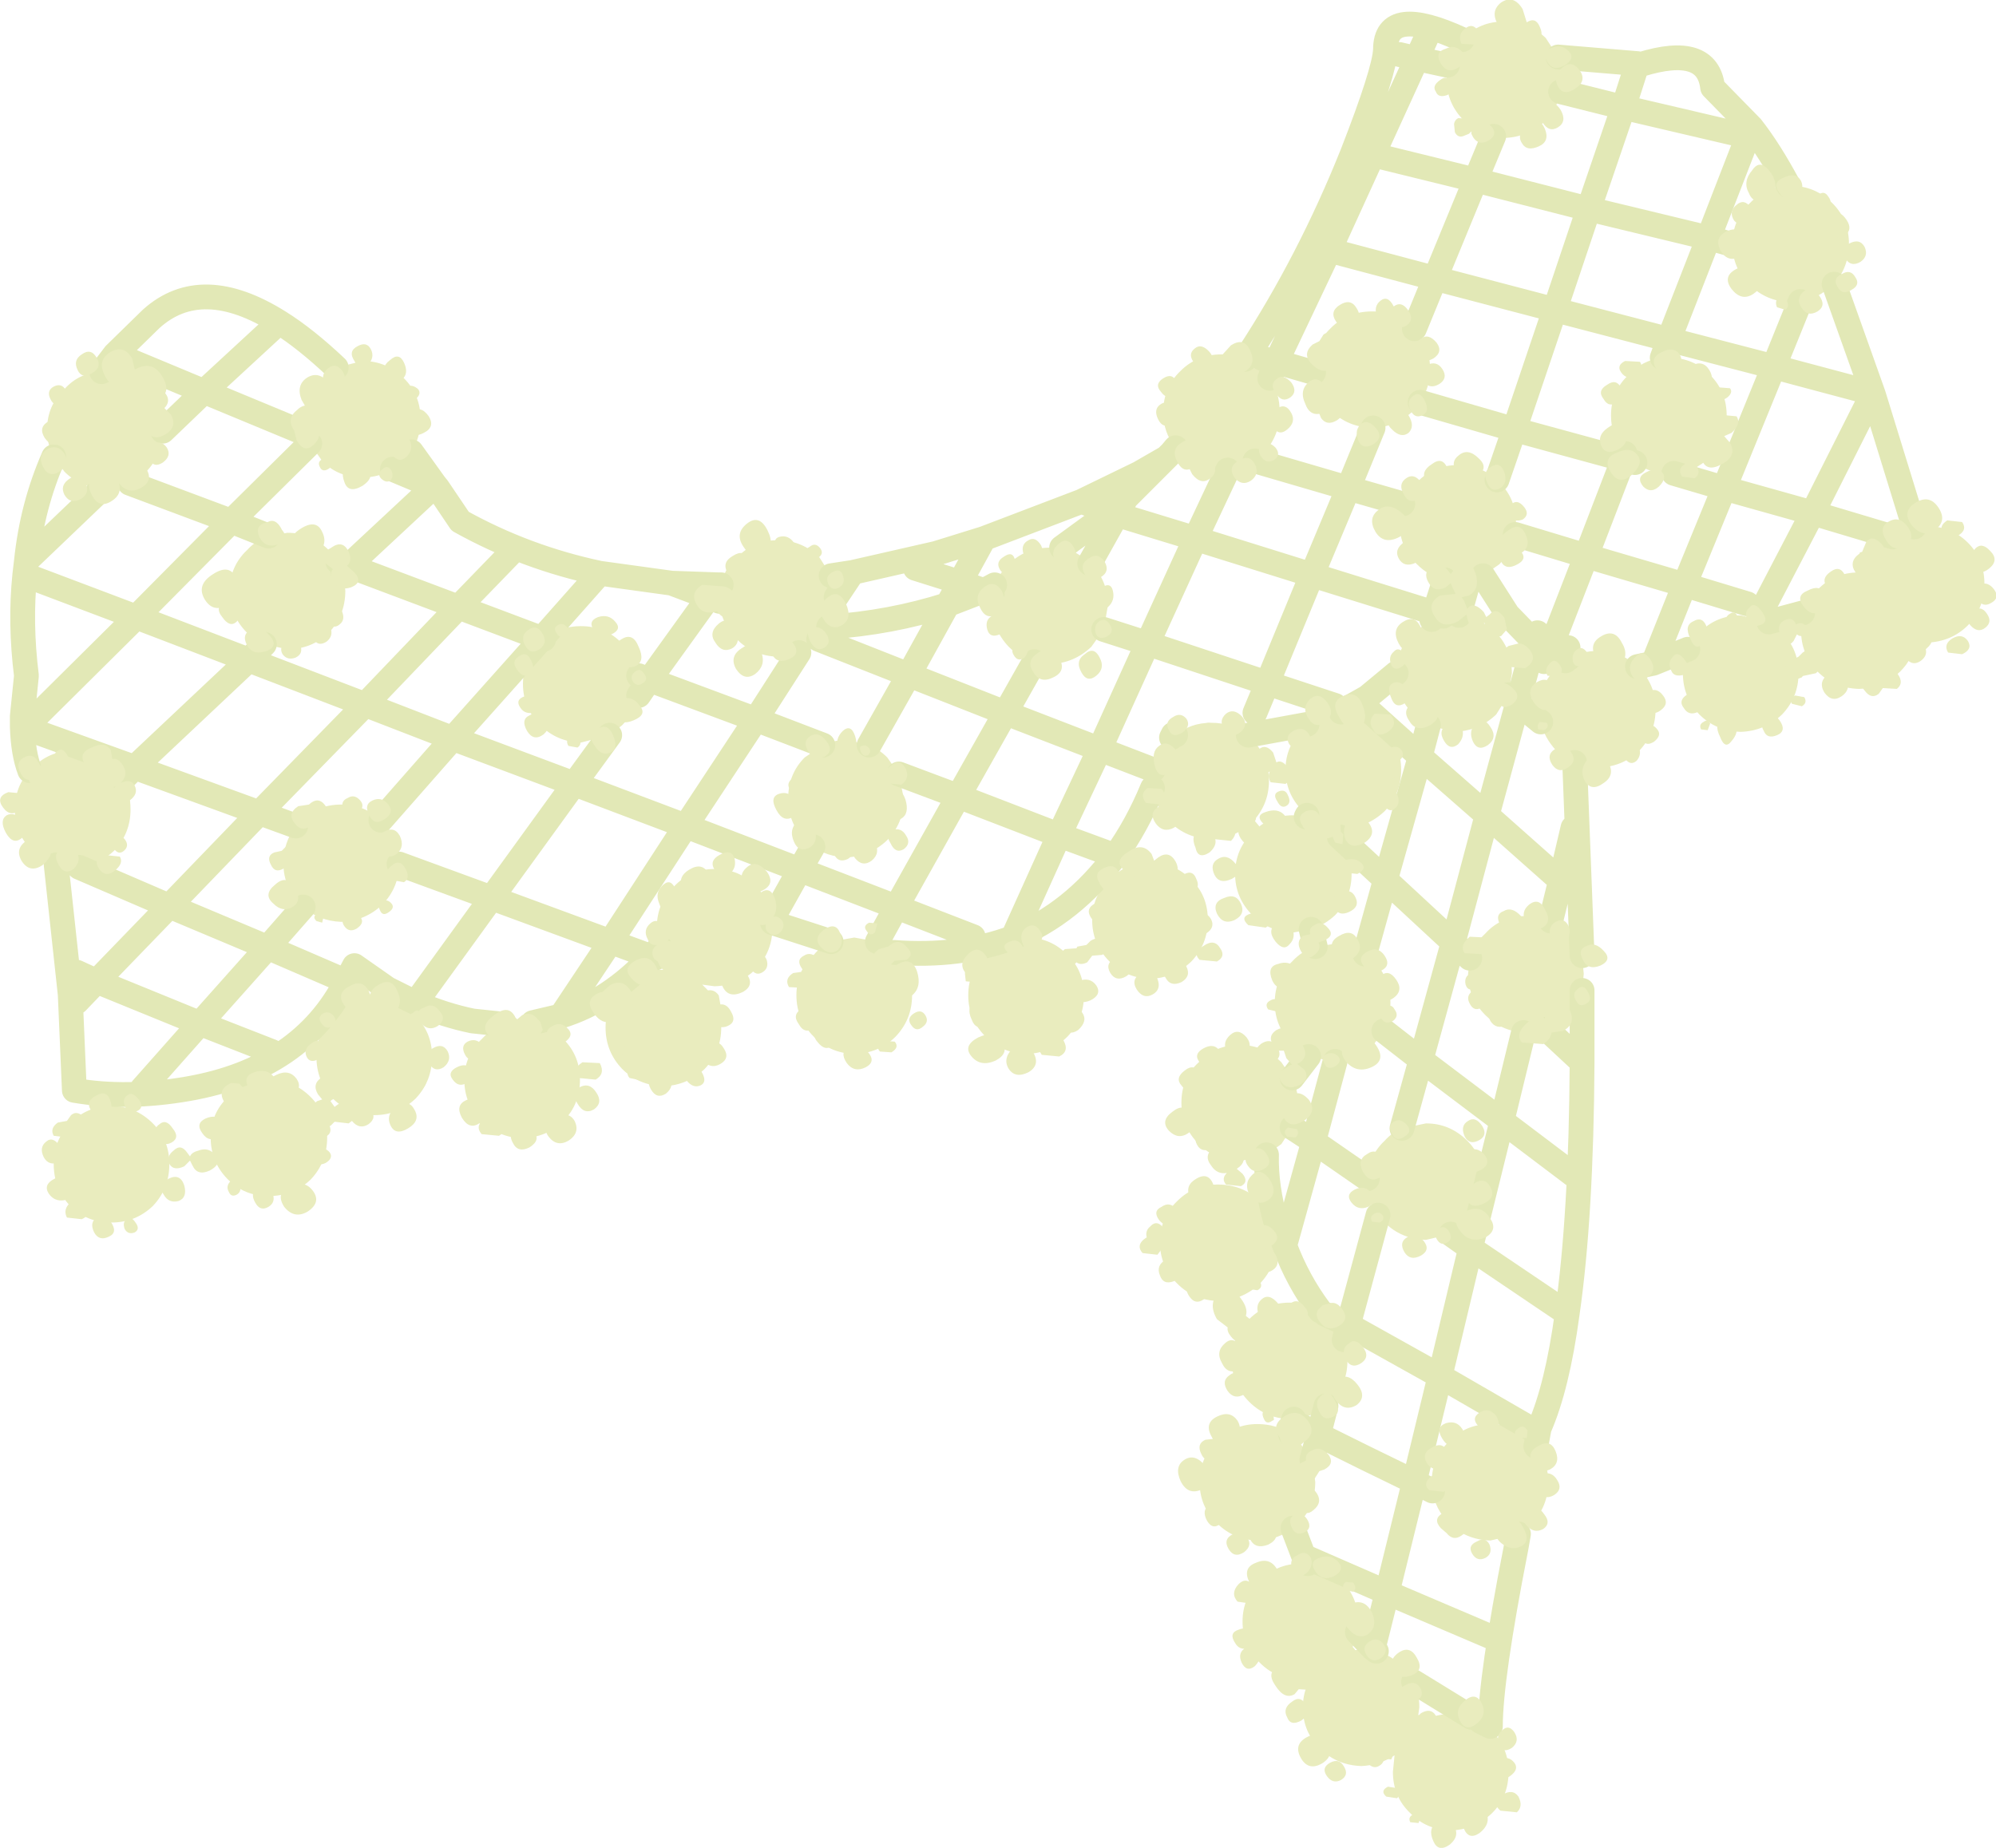
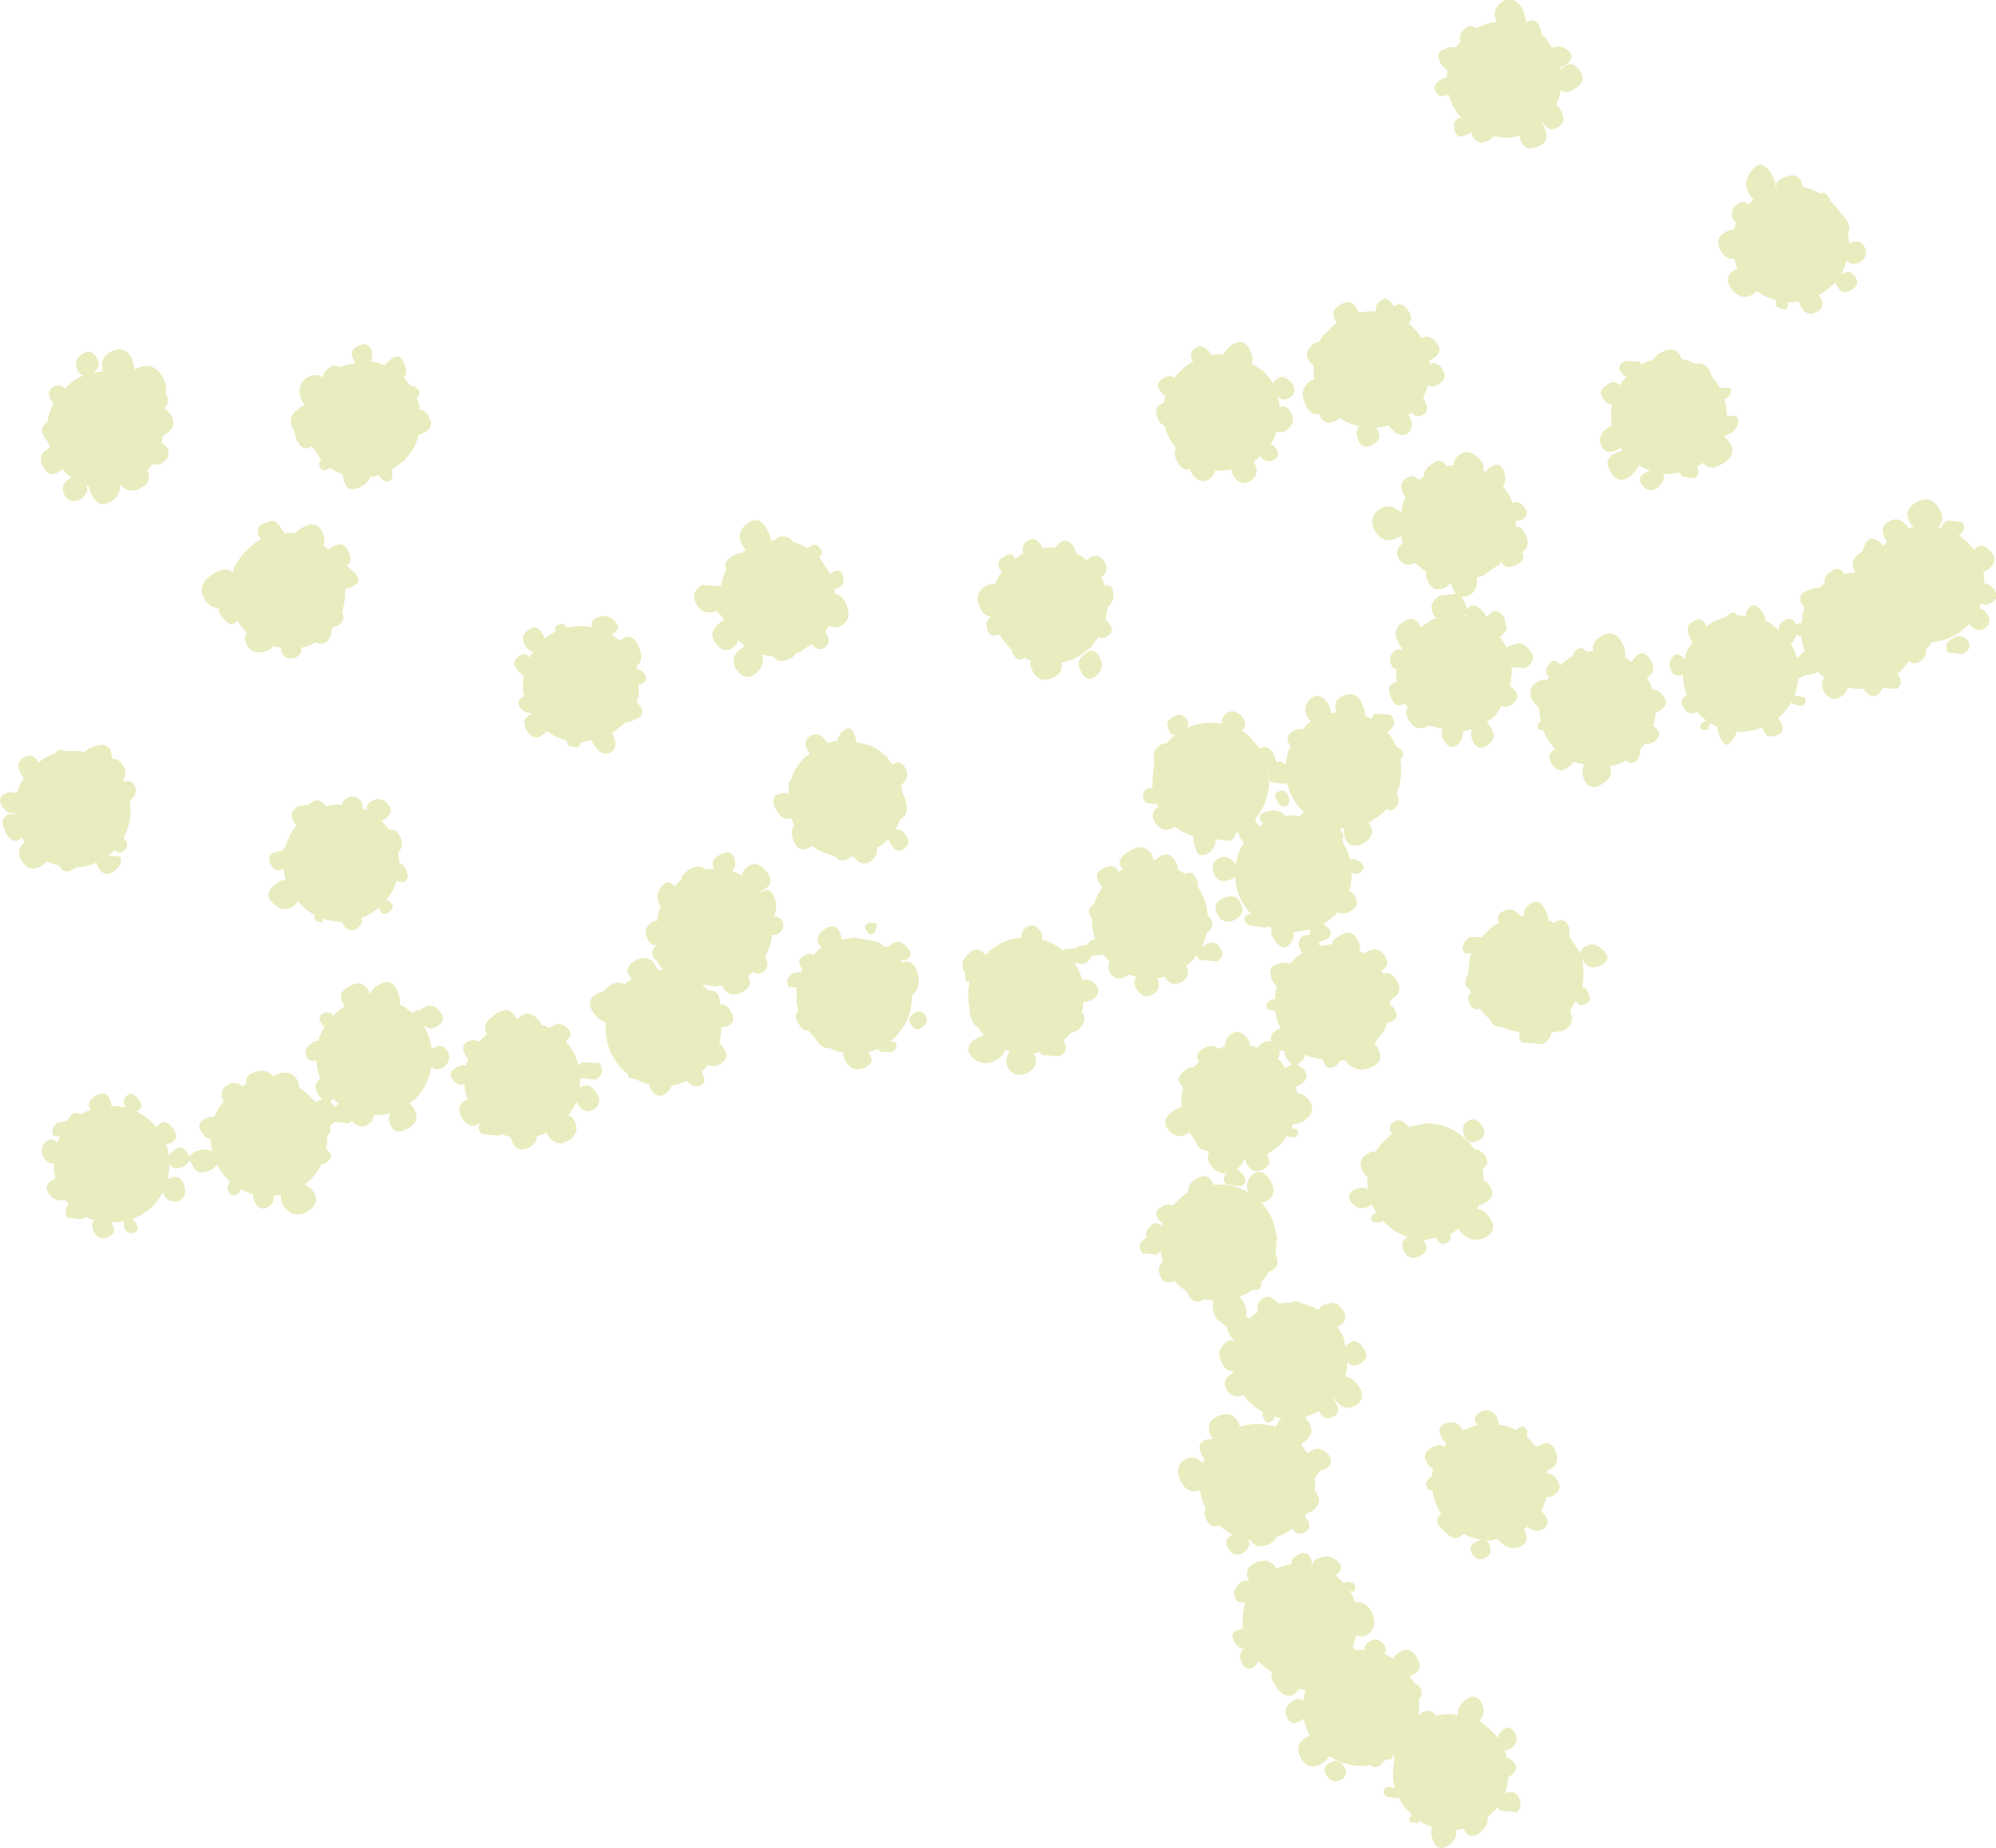
<svg xmlns="http://www.w3.org/2000/svg" height="111.85px" width="120.8px">
  <g transform="matrix(1.0, 0.0, 0.0, 1.0, 0.9, 1.3)">
    <path d="M17.6 24.95 L17.55 24.05 Q17.55 22.6 18.6 21.6 L19.45 20.95 21.05 20.55 Q22.5 20.55 23.55 21.6 24.55 22.6 24.55 24.05 24.55 25.2 24.0 26.05 L23.55 26.6 22.85 27.1 Q22.05 27.6 21.05 27.6 19.55 27.6 18.6 26.6 L17.85 25.55 17.6 24.95 M15.35 31.15 L16.5 30.95 Q17.95 30.95 19.0 32.0 L19.55 32.7 19.85 33.3 20.0 34.45 Q20.0 35.95 19.0 37.0 17.95 38.0 16.5 38.0 L15.1 37.7 14.05 37.0 Q13.0 35.95 13.0 34.45 13.0 33.0 14.05 32.0 14.65 31.35 15.35 31.15 M42.75 34.1 Q42.9 33.15 43.7 32.45 44.7 31.4 46.15 31.4 47.65 31.4 48.7 32.45 L49.4 33.55 49.7 34.85 49.7 34.9 49.25 36.65 48.7 37.4 48.65 37.4 47.45 38.2 46.15 38.45 Q44.7 38.4 43.7 37.4 42.7 36.4 42.65 35.1 L42.65 34.9 42.75 34.1 M70.25 25.8 Q69.5 24.9 69.5 23.65 69.5 22.15 70.55 21.15 71.55 20.15 73.05 20.15 L74.45 20.45 75.55 21.15 75.95 21.6 Q76.55 22.45 76.55 23.65 76.55 25.1 75.55 26.15 L75.05 26.6 Q74.3 27.05 73.4 27.15 L73.05 27.2 Q71.55 27.15 70.55 26.15 L70.25 25.8 M87.6 1.1 L87.7 1.0 Q88.65 0.0 90.15 0.0 91.6 0.0 92.65 1.0 L93.4 2.15 93.65 3.5 93.55 4.25 Q93.35 5.25 92.65 6.0 91.6 7.0 90.15 7.05 L89.5 6.95 Q88.45 6.8 87.7 6.0 86.65 4.95 86.65 3.5 L86.7 2.65 Q86.9 1.8 87.6 1.1 M107.35 9.95 L107.5 9.95 Q108.95 9.95 110.0 11.0 111.0 12.0 111.0 13.45 111.0 14.85 110.1 15.9 L110.0 15.95 Q109.1 16.8 108.05 16.95 L107.5 17.0 Q106.0 16.95 105.0 15.95 103.95 14.95 103.95 13.5 L103.95 13.45 Q103.95 12.0 105.0 11.0 105.95 10.0 107.35 9.95 M114.95 30.6 L115.7 30.55 Q117.2 30.55 118.2 31.55 119.2 32.55 119.2 34.05 119.2 35.5 118.2 36.55 117.2 37.55 115.7 37.6 L115.05 37.5 Q114.9 38.55 114.1 39.35 113.05 40.35 111.6 40.4 110.1 40.35 109.1 39.35 108.1 38.3 108.1 36.85 L108.2 35.8 Q108.45 35.0 109.1 34.4 110.1 33.35 111.6 33.35 L112.25 33.4 Q112.4 32.35 113.25 31.55 L113.65 31.2 Q114.25 30.75 114.95 30.6 M106.15 36.35 L106.95 37.0 Q107.95 38.0 107.95 39.45 107.95 40.9 106.95 41.95 105.9 42.95 104.45 43.0 102.95 42.95 101.95 41.95 100.95 40.9 100.95 39.45 100.95 38.65 101.25 38.0 L101.95 37.0 Q102.95 35.95 104.45 35.95 L106.15 36.35 M98.2 39.05 L98.3 39.15 Q99.3 40.15 99.3 41.6 99.3 43.1 98.3 44.15 97.25 45.15 95.8 45.15 L94.4 44.85 Q93.8 44.6 93.3 44.15 92.55 43.35 92.35 42.4 L92.25 41.6 Q92.25 40.15 93.3 39.15 L93.85 38.7 94.05 38.55 Q94.85 38.1 95.8 38.1 97.2 38.1 98.2 39.05 M94.85 56.55 L94.95 57.65 94.85 58.65 93.95 60.15 92.7 61.0 91.45 61.2 91.3 61.2 Q89.95 61.1 89.0 60.15 87.95 59.1 87.95 57.65 L88.05 56.7 Q88.3 55.85 89.0 55.2 89.95 54.15 91.45 54.15 L92.95 54.45 93.95 55.2 94.85 56.55 M92.05 86.25 Q92.8 87.15 92.8 88.4 92.8 89.9 91.8 90.9 L91.0 91.55 89.3 91.95 Q87.8 91.9 86.8 90.9 85.95 90.05 85.8 88.95 L85.75 88.4 Q85.75 86.95 86.8 85.95 87.8 84.9 89.3 84.9 90.75 84.9 91.8 85.95 L92.05 86.25 M88.7 102.9 L89.4 103.5 Q90.4 104.5 90.4 105.95 90.4 107.45 89.4 108.45 88.35 109.45 86.9 109.5 85.4 109.45 84.45 108.45 83.4 107.45 83.4 105.95 L83.5 104.95 Q82.6 105.55 81.5 105.6 80.0 105.55 79.0 104.55 77.95 103.55 77.95 102.05 77.95 101.1 78.4 100.35 L77.8 100.4 Q76.35 100.35 75.35 99.35 74.3 98.35 74.3 96.85 74.3 95.4 75.35 94.4 76.35 93.35 77.8 93.35 L78.25 93.35 Q79.4 93.5 80.3 94.4 81.3 95.4 81.3 96.85 L81.25 97.5 80.9 98.6 81.5 98.55 82.4 98.65 Q83.25 98.85 84.0 99.6 L84.65 100.5 Q85.0 101.2 85.0 102.05 L84.85 103.1 Q85.75 102.45 86.9 102.45 L88.15 102.65 88.7 102.9 M77.35 91.2 Q76.45 91.9 75.2 91.95 73.75 91.9 72.75 90.9 71.7 89.9 71.7 88.4 71.7 86.95 72.75 85.95 73.75 84.9 75.2 84.9 76.35 84.9 77.2 85.5 L77.7 85.95 78.5 87.05 78.7 88.4 Q78.7 89.9 77.7 90.9 L77.35 91.2 M77.4 84.6 L77.15 84.6 Q75.7 84.55 74.7 83.55 73.65 82.5 73.65 81.05 73.65 79.55 74.7 78.55 75.7 77.55 77.15 77.55 78.2 77.55 79.0 78.05 L79.3 78.25 79.65 78.55 Q80.2 79.1 80.45 79.8 L80.65 81.05 Q80.65 82.5 79.65 83.55 L79.35 83.8 Q78.5 84.5 77.4 84.6 M75.75 68.6 L74.1 69.0 Q72.65 68.95 71.65 67.95 70.6 66.9 70.6 65.45 70.6 63.95 71.65 63.0 72.65 61.95 74.1 61.95 75.6 61.95 76.65 63.0 L77.3 63.95 Q77.65 64.6 77.65 65.45 L77.3 66.95 76.65 67.95 75.75 68.6 M78.3 62.65 Q77.75 62.35 77.3 61.9 76.25 60.85 76.25 59.4 76.25 57.9 77.3 56.9 77.9 56.25 78.7 56.0 L79.75 55.85 Q80.85 55.85 81.7 56.45 L82.25 56.9 Q83.25 57.9 83.25 59.4 83.25 60.35 82.85 61.1 L82.25 61.9 Q81.25 62.85 79.9 62.95 L79.75 62.95 78.3 62.65 M78.45 54.95 L77.35 55.15 Q75.9 55.1 74.9 54.1 73.85 53.05 73.85 51.6 73.85 50.1 74.9 49.1 75.9 48.05 77.35 48.05 L78.15 48.15 78.4 48.2 78.2 48.05 77.95 47.8 Q76.9 46.75 76.9 45.3 76.9 43.85 77.95 42.85 L78.2 42.55 Q79.1 41.85 80.25 41.8 L80.4 41.8 81.0 41.85 Q82.1 42.0 82.9 42.85 83.9 43.85 83.9 45.3 83.9 46.75 82.9 47.8 81.85 48.8 80.4 48.85 L79.4 48.7 79.9 49.1 80.15 49.35 Q80.9 50.35 80.9 51.6 80.9 53.05 79.9 54.1 79.25 54.7 78.45 54.95 M74.65 43.2 L74.9 43.5 Q75.9 44.5 75.9 45.95 75.9 47.4 74.9 48.45 73.85 49.45 72.4 49.5 70.9 49.45 69.9 48.45 69.0 47.55 68.85 46.4 L68.85 45.95 68.9 45.3 Q69.1 44.25 69.9 43.5 L70.0 43.35 70.25 43.2 Q71.15 42.45 72.4 42.45 73.7 42.45 74.65 43.2 M53.2 56.35 L53.3 56.5 Q54.3 57.45 54.3 58.95 54.3 60.4 53.3 61.45 52.3 62.45 50.8 62.5 49.35 62.45 48.35 61.45 47.3 60.4 47.3 58.95 47.3 57.45 48.35 56.5 48.8 55.95 49.4 55.7 L50.8 55.45 52.2 55.7 53.2 56.35 M45.85 54.55 L45.85 54.85 Q45.85 56.3 44.85 57.35 43.85 58.35 42.35 58.4 L41.6 58.3 41.75 58.45 Q42.75 59.4 42.75 60.9 42.75 62.35 41.75 63.4 40.7 64.4 39.25 64.45 37.75 64.4 36.75 63.4 35.75 62.35 35.75 60.9 35.75 59.4 36.75 58.45 37.75 57.4 39.25 57.4 L40.0 57.45 39.9 57.35 Q39.3 56.75 39.05 56.05 L38.85 54.85 Q38.85 53.35 39.9 52.35 40.9 51.3 42.35 51.3 43.85 51.3 44.85 52.35 45.7 53.2 45.85 54.3 L45.85 54.55 M17.0 48.7 L17.3 48.45 Q18.25 47.4 19.75 47.4 21.15 47.4 22.15 48.35 L22.25 48.45 Q23.25 49.45 23.25 50.95 L23.25 51.0 Q23.25 52.4 22.25 53.45 21.2 54.45 19.75 54.5 18.4 54.45 17.45 53.6 L17.3 53.45 Q16.25 52.4 16.25 50.95 16.25 49.7 17.0 48.7 M37.75 39.6 L37.75 40.1 37.75 40.8 Q37.5 41.85 36.75 42.6 L36.0 43.2 34.25 43.65 Q32.8 43.6 31.8 42.6 30.75 41.55 30.75 40.1 30.75 38.65 31.8 37.65 L32.0 37.4 Q32.95 36.6 34.25 36.6 35.75 36.6 36.75 37.65 37.6 38.45 37.75 39.6 M31.35 60.6 Q32.4 60.75 33.2 61.6 34.2 62.6 34.2 64.05 34.2 65.55 33.2 66.55 32.2 67.55 30.7 67.6 29.25 67.55 28.25 66.55 27.2 65.55 27.2 64.05 27.2 62.6 28.25 61.6 28.85 60.95 29.6 60.7 L30.7 60.55 31.35 60.6 M2.5 51.05 Q1.7 50.85 1.05 50.2 0.0 49.15 0.0 47.7 0.0 46.3 0.9 45.35 L1.05 45.2 Q2.05 44.15 3.5 44.15 4.95 44.15 6.0 45.2 L6.55 45.85 Q7.0 46.65 7.0 47.7 7.0 49.15 6.0 50.2 5.1 51.05 3.9 51.2 L3.5 51.25 2.5 51.05 M2.35 26.35 Q1.95 25.65 1.95 24.7 1.95 23.25 3.0 22.25 3.9 21.25 5.25 21.2 L5.45 21.2 Q6.9 21.2 7.95 22.25 8.95 23.25 8.95 24.7 L8.95 24.8 Q8.95 26.2 7.95 27.25 L6.95 27.95 5.45 28.25 5.3 28.25 Q3.95 28.2 3.0 27.25 L2.35 26.35 M48.9 43.8 Q49.5 43.5 50.3 43.5 L51.7 43.8 Q52.3 44.05 52.8 44.55 L53.5 45.55 53.8 47.05 Q53.8 48.5 52.8 49.55 51.75 50.55 50.3 50.6 49.15 50.55 48.3 49.95 L47.8 49.55 Q46.8 48.5 46.8 47.05 46.8 45.55 47.8 44.55 L48.9 43.8 M78.6 21.25 L78.6 21.05 Q78.6 19.55 79.65 18.55 80.65 17.55 82.15 17.55 83.6 17.55 84.65 18.55 L84.7 18.6 Q85.65 19.6 85.65 21.05 85.65 22.15 85.05 23.05 L84.65 23.55 Q83.6 24.55 82.2 24.6 L82.15 24.6 Q80.65 24.55 79.65 23.55 78.65 22.55 78.6 21.25 M65.05 32.8 L65.15 32.85 Q66.15 33.85 66.15 35.35 L65.9 36.8 65.15 37.85 Q64.1 38.85 62.65 38.9 L61.7 38.75 Q60.8 38.5 60.15 37.85 59.15 36.8 59.15 35.35 L59.15 34.6 59.3 34.1 Q59.55 33.45 60.15 32.85 61.15 31.85 62.65 31.85 L63.35 31.85 Q64.3 32.05 65.05 32.8 M71.2 51.95 Q72.2 52.9 72.2 54.4 72.2 55.85 71.2 56.9 70.15 57.9 68.7 57.95 67.25 57.9 66.25 56.9 65.2 55.85 65.2 54.4 65.2 52.9 66.25 51.95 67.25 50.9 68.7 50.9 70.15 50.9 71.2 51.95 M99.7 20.35 L100.1 20.35 Q101.6 20.35 102.6 21.4 103.6 22.4 103.6 23.85 103.6 25.35 102.6 26.35 101.65 27.3 100.4 27.35 L100.1 27.4 Q98.95 27.35 98.05 26.7 L97.65 26.35 97.45 26.15 Q96.6 25.2 96.6 23.85 96.6 22.4 97.65 21.4 98.5 20.5 99.7 20.35 M84.0 29.2 Q84.25 28.45 84.85 27.9 85.85 26.85 87.35 26.85 88.7 26.85 89.7 27.75 L89.85 27.9 Q90.85 28.9 90.85 30.35 L90.8 31.05 Q90.6 32.05 89.85 32.85 L88.85 33.55 88.0 33.8 87.35 33.9 86.55 33.8 Q85.6 33.6 84.85 32.85 83.8 31.85 83.8 30.35 L84.0 29.2 M87.4 35.95 Q88.65 36.05 89.65 37.0 90.6 38.0 90.6 39.45 L90.4 40.75 89.65 41.95 Q88.6 42.95 87.1 43.0 L85.55 42.6 Q85.05 42.35 84.65 41.95 83.6 40.9 83.6 39.45 83.6 38.0 84.65 37.0 L85.75 36.2 86.45 36.0 87.1 35.95 87.4 35.95 M5.85 65.65 Q7.3 65.65 8.35 66.7 9.35 67.7 9.35 69.15 9.35 70.65 8.35 71.7 7.3 72.7 5.85 72.7 4.35 72.7 3.35 71.7 2.35 70.65 2.35 69.15 2.35 67.7 3.35 66.7 4.35 65.65 5.85 65.65 M81.85 70.05 Q81.9 68.7 82.9 67.75 83.4 67.2 83.95 67.0 L85.4 66.7 Q86.85 66.7 87.9 67.75 88.9 68.75 88.9 70.2 88.9 71.7 87.9 72.7 L86.9 73.4 85.4 73.75 Q83.9 73.7 82.9 72.7 L82.5 72.25 Q81.85 71.4 81.85 70.2 L81.85 70.05 M64.7 58.95 Q64.7 60.4 63.7 61.45 62.7 62.45 61.2 62.5 59.75 62.45 58.75 61.45 57.7 60.4 57.7 58.95 57.7 57.45 58.75 56.5 59.75 55.45 61.2 55.45 62.7 55.45 63.7 56.5 64.7 57.45 64.7 58.95 M70.35 71.4 Q71.35 70.4 72.8 70.4 74.3 70.4 75.35 71.4 76.35 72.4 76.35 73.9 76.35 75.35 75.35 76.4 74.3 77.4 72.8 77.45 71.35 77.4 70.35 76.4 69.3 75.35 69.3 73.9 69.3 72.4 70.35 71.4 M25.25 62.65 Q25.25 64.15 24.25 65.2 23.2 66.2 21.75 66.2 20.25 66.2 19.25 65.2 18.25 64.15 18.25 62.65 18.25 61.2 19.25 60.2 20.25 59.15 21.75 59.15 23.2 59.15 24.25 60.2 25.25 61.2 25.25 62.65 M15.35 64.05 Q16.85 64.05 17.9 65.1 18.9 66.1 18.9 67.55 18.9 69.05 17.9 70.1 16.85 71.1 15.35 71.1 13.9 71.1 12.9 70.1 11.85 69.05 11.85 67.55 11.85 66.1 12.9 65.1 13.9 64.05 15.35 64.05" fill="#e9ecbe" fill-rule="evenodd" stroke="none" />
-     <path d="M19.45 20.95 Q17.6 19.2 16.0 18.2 L11.45 22.4 17.6 24.95 M19.55 32.7 L20.2 32.95 25.35 28.15 22.85 27.1 M17.85 25.55 L13.1 30.25 15.35 31.15 M25.6 28.25 L25.4 28.0 25.35 28.15 25.6 28.25 26.95 30.25 Q30.9 32.45 35.4 33.4 L39.75 34.0 42.6 34.1 42.7 34.1 42.75 34.1 M49.4 33.55 L50.7 33.35 55.75 32.2 58.65 31.3 64.55 29.05 68.05 27.35 69.7 26.4 70.0 26.1 70.25 25.8 M74.45 20.45 L74.7 20.1 Q78.35 14.5 80.95 8.0 82.9 3.0 82.95 1.7 82.95 -1.05 87.6 1.1 M93.4 2.15 L98.2 2.55 98.4 2.6 Q102.45 1.35 102.75 4.0 L105.1 6.4 Q106.2 7.8 107.35 9.95 M110.1 15.9 L112.45 22.5 112.5 22.65 114.95 30.6 M108.2 35.8 L106.15 36.35 M101.25 38.0 L99.15 38.85 98.2 39.05 M94.4 44.85 L94.85 56.55 M94.85 58.65 L94.85 63.0 Q94.8 72.3 93.95 78.2 93.35 82.65 92.25 85.15 L92.05 86.25 M91.0 91.55 L90.85 92.4 Q89.3 100.3 89.3 103.2 L88.7 102.9 M78.25 93.35 L78.0 92.9 77.35 91.2 M77.2 85.5 L77.35 84.75 77.4 84.6 M79.0 78.05 Q77.65 76.25 76.85 74.1 L76.35 72.8 Q75.7 70.55 75.75 68.6 M77.3 63.95 L78.3 62.65 M78.7 56.0 L78.45 54.95 M78.15 48.15 L78.2 48.05 M78.2 42.55 L74.65 43.2 M68.85 46.4 Q67.9 48.7 66.6 50.5 64.0 54.0 60.4 55.45 57.2 56.65 53.2 56.35 M49.4 55.7 L45.85 54.55 M39.05 56.05 L38.5 56.6 38.75 56.7 M24.0 26.05 L25.4 28.0 M19.85 33.3 L20.2 32.95 26.85 35.45 30.0 32.2 M15.1 37.7 L14.15 38.65 21.2 41.35 26.85 35.45 31.9 37.35 35.4 33.4 M22.15 48.35 L26.5 43.4 21.2 41.35 14.8 47.9 17.0 48.7 M42.6 34.1 L42.0 34.85 42.65 35.1 M37.75 40.8 L38.4 39.85 37.75 39.6 M38.4 39.85 L42.0 34.85 39.75 34.0 M38.4 39.85 L44.85 42.25 47.45 38.2 M32.0 37.4 L31.9 37.35 26.5 43.4 33.85 46.15 36.0 43.2 M45.85 54.3 L47.5 51.35 40.6 48.7 36.05 55.7 38.5 56.6 Q36.0 59.3 33.05 60.2 L31.35 60.6 M29.6 60.7 L27.7 60.5 Q26.0 60.15 24.25 59.4 L22.55 58.55 20.55 57.15 20.05 58.1 Q17.35 63.4 10.5 64.6 6.8 65.25 3.6 64.7 L3.35 58.9 2.5 51.05 M0.9 45.35 Q0.5 44.3 0.45 42.7 L0.45 42.05 0.7 39.6 Q0.3 36.4 0.6 33.5 L0.7 32.65 Q1.05 29.3 2.35 26.35 M5.25 21.2 L6.05 20.15 8.25 18.0 Q11.3 15.25 16.0 18.2 M33.85 46.15 L40.6 48.7 44.85 42.25 48.9 43.8 M51.7 43.8 L54.1 39.55 48.65 37.4 M75.95 21.6 L76.35 20.6 75.5 20.4 M84.7 18.6 L85.95 15.55 79.55 13.85 76.35 20.6 78.6 21.25 M85.05 23.05 L90.75 24.7 93.2 17.45 85.95 15.55 88.4 9.6 82.5 8.15 M66.3 29.7 L66.7 29.85 67.25 28.85 66.3 29.7 64.55 29.05 M68.05 27.35 L67.25 28.85 69.7 26.4 M65.9 36.8 L68.55 37.65 71.45 31.3 66.7 29.85 65.05 32.8 M61.7 38.75 L59.95 41.85 65.65 44.05 68.55 37.65 75.8 40.05 78.5 33.5 71.45 31.3 73.4 27.15 M78.5 33.5 L80.7 28.25 75.05 26.6 M59.15 34.6 L58.65 34.45 56.45 35.3 54.1 39.55 59.95 41.85 57.1 46.9 63.2 49.25 65.65 44.05 68.9 45.3 M70.0 43.35 L70.1 43.15 70.25 43.2 M63.35 31.85 L66.3 29.7 M59.3 34.1 L58.65 34.45 57.2 33.95 56.45 35.3 Q53.0 36.4 49.25 36.65 M57.2 33.95 L54.5 33.1 M49.7 34.85 L50.7 33.35 M48.3 49.95 L47.5 51.35 53.35 53.6 57.1 46.9 53.5 45.55 M79.9 41.4 L75.8 40.05 75.05 41.85 M81.0 41.85 L81.85 40.9 80.25 41.8 M63.2 49.25 L66.6 50.5 M80.15 49.35 L82.95 51.95 85.05 44.5 82.1 41.85 M58.65 31.3 L57.2 33.95 M86.7 2.65 L84.85 2.25 79.55 13.85 M84.85 2.25 L83.8 2.0 M85.55 0.7 L84.85 2.25 M93.55 4.25 L97.35 5.2 98.2 2.55 M89.5 6.95 L88.4 9.6 95.25 11.35 97.35 5.2 104.4 6.85 M108.05 16.95 L106.45 20.9 112.45 22.5 108.8 29.75 113.65 31.2 M103.95 13.5 L102.5 13.1 100.1 19.25 106.45 20.9 103.45 28.25 108.8 29.75 105.7 35.7 M100.4 27.35 L103.45 28.25 101.05 34.1 104.85 35.25 M100.1 19.25 L99.7 20.35 M102.5 13.1 L95.25 11.35 93.2 17.45 100.1 19.25 M89.7 27.75 L90.75 24.7 97.35 26.5 97.45 26.15 M84.0 29.2 L80.7 28.25 82.2 24.6 M90.8 31.05 L95.1 32.35 97.35 26.5 98.05 26.7 M93.85 38.7 L92.85 38.15 92.55 38.75 M92.15 37.0 L91.95 37.55 92.85 38.15 95.1 32.35 101.05 34.1 99.15 38.85 M90.4 40.75 L90.95 41.25 91.95 37.55 90.35 35.9 88.85 33.55 M88.0 33.8 L87.4 35.95 M94.0 37.9 L94.05 38.55 M86.55 33.8 L85.9 35.8 86.45 36.0 M85.75 36.2 L85.9 35.8 78.5 33.5 M83.6 39.45 L81.85 40.9 M85.55 42.6 L85.05 44.5 89.1 48.05 90.95 41.25 92.35 42.4 M94.3 48.8 L93.55 52.0 93.85 52.3 M92.95 54.45 L93.55 52.0 89.1 48.05 87.05 55.75 88.05 56.7 M105.1 6.4 L102.5 13.1 M8.95 24.8 L11.45 22.4 6.05 20.15 M5.3 28.25 L0.7 32.65 M6.95 27.95 L13.1 30.25 7.35 36.05 14.15 38.65 7.25 45.15 14.8 47.9 9.35 53.55 15.3 56.05 17.45 53.6 M6.55 45.85 L7.25 45.15 0.45 42.7 M3.9 51.2 L9.35 53.55 4.95 58.1 11.2 60.65 15.3 56.05 20.05 58.1 M7.35 36.05 L1.1 42.25 M0.6 33.5 L7.35 36.05 M3.75 59.35 L4.95 58.1 3.75 57.55 M91.3 61.2 L90.0 66.55 94.3 69.8 M92.7 61.0 L94.85 63.0 M82.85 61.1 L85.1 62.85 87.05 55.75 82.95 51.95 81.7 56.45 M79.9 62.95 L78.6 67.8 81.85 70.05 M83.95 67.0 L85.1 62.85 90.0 66.55 88.1 74.25 93.95 78.2 M86.9 73.4 L88.1 74.25 86.25 82.0 91.7 85.15 M82.5 72.25 L80.7 78.9 86.25 82.0 84.7 88.4 85.8 88.95 M84.7 88.4 L83.05 95.1 89.5 97.85 M84.65 100.5 L88.15 102.65 M81.25 97.5 L82.2 98.5 83.05 95.1 78.0 92.9 M82.4 98.65 L82.2 98.5 M77.3 66.95 L78.6 67.8 76.85 74.1 M52.2 55.7 L53.35 53.6 58.0 55.4 M80.45 79.8 L80.7 78.9 79.3 78.25 M79.35 83.8 L78.9 85.55 Q81.8 87.0 84.7 88.4 M78.5 87.05 L78.9 85.55 77.35 84.75 M33.05 60.2 L36.05 55.7 28.85 53.05 24.25 59.4 M11.2 60.65 L15.55 62.35 M23.25 51.0 L28.85 53.05 33.85 46.15 M7.7 64.6 L11.2 60.65 M63.2 49.25 L60.4 55.45" fill="none" stroke="#e2e8b6" stroke-linecap="round" stroke-linejoin="round" stroke-width="1.5" />
    <path d="M45.55 30.8 Q46.05 31.8 45.3 32.15 44.55 32.55 44.1 31.8 43.55 31.0 44.3 30.4 45.05 29.8 45.55 30.8 M21.55 19.85 Q21.8 20.35 21.35 20.8 20.85 21.2 20.55 20.55 20.15 19.95 20.75 19.65 21.3 19.35 21.55 19.85 M23.55 20.65 Q23.85 21.3 23.45 21.65 23.0 22.0 22.55 21.45 22.1 20.95 22.7 20.5 23.25 20.0 23.55 20.65 M18.95 21.0 Q19.45 20.6 19.85 21.2 20.2 21.8 19.6 22.1 L19.25 22.25 Q19.35 22.75 18.65 23.2 L18.1 23.45 18.3 23.7 Q18.6 24.3 18.4 24.7 18.55 25.2 18.05 25.65 17.5 26.15 17.05 25.35 L16.9 24.75 Q16.4 24.05 17.1 23.5 17.3 23.3 17.55 23.25 L17.35 22.9 Q17.0 22.0 17.7 21.55 18.2 21.25 18.65 21.55 18.65 21.25 18.95 21.0 M18.45 26.95 Q18.3 26.65 18.6 26.5 18.85 26.25 19.05 26.6 19.25 26.95 18.95 27.1 18.6 27.3 18.45 26.95 M16.1 30.65 L16.15 30.75 Q16.65 31.35 15.95 31.65 15.2 31.9 14.85 31.3 14.5 30.65 15.0 30.4 L15.3 30.3 Q15.75 30.05 16.1 30.65 M18.6 30.9 Q19.0 31.7 18.2 32.3 17.35 32.85 16.9 32.1 16.35 31.3 17.3 30.7 18.25 30.1 18.6 30.9 M24.4 22.25 Q24.65 22.55 24.2 22.9 23.75 23.15 23.6 22.75 23.45 22.35 23.75 22.1 24.05 21.95 24.4 22.25 M23.8 24.7 Q23.5 24.05 24.05 23.65 24.55 23.2 25.05 23.9 25.45 24.55 24.75 24.9 24.1 25.25 23.8 24.7 M23.05 25.15 Q23.65 24.85 23.9 25.35 24.15 25.9 23.7 26.35 23.2 26.8 22.8 26.15 22.45 25.45 23.05 25.15 M21.05 28.1 Q20.2 28.6 19.95 27.9 19.65 27.1 20.2 26.8 20.75 26.45 21.3 27.0 21.85 27.55 21.05 28.1 M22.7 27.8 Q22.45 27.95 22.15 27.65 21.9 27.35 22.25 27.1 22.55 26.8 22.8 27.2 22.95 27.6 22.7 27.8 M20.1 32.95 L20.55 33.35 Q21.1 33.95 20.35 34.25 19.6 34.5 19.25 33.9 19.0 33.45 19.25 33.15 L18.8 32.8 Q18.4 32.25 19.15 31.85 19.85 31.35 20.2 32.1 20.45 32.65 20.1 32.95 M19.65 36.5 Q19.25 36.85 18.75 36.25 18.25 35.6 18.85 35.3 19.4 34.95 19.75 35.6 20.05 36.2 19.65 36.5 M19.1 36.7 Q19.3 37.2 18.85 37.55 18.35 37.85 18.1 37.4 17.8 36.95 18.3 36.65 L19.1 36.7 M14.1 32.05 Q14.65 31.7 14.95 32.25 15.2 32.8 14.7 33.05 14.15 33.25 13.85 32.8 13.5 32.4 14.1 32.05 M11.5 35.0 Q10.95 34.1 12.0 33.45 13.0 32.8 13.4 33.7 13.8 34.45 13.1 35.1 L13.45 35.45 Q13.75 36.05 13.4 36.35 13.0 36.7 12.55 36.05 12.3 35.75 12.35 35.5 11.85 35.55 11.5 35.0 M16.2 38.3 Q15.95 37.85 16.45 37.55 16.95 37.2 17.25 37.7 17.5 38.25 17.0 38.5 16.5 38.7 16.2 38.3 M15.25 38.1 Q14.4 38.4 14.05 37.75 13.7 37.1 14.3 36.8 14.85 36.5 15.4 37.15 16.0 37.8 15.25 38.1 M17.8 47.4 Q18.45 46.8 18.9 47.65 19.4 48.5 18.8 48.9 L17.7 48.8 Q17.3 49.0 16.95 48.55 16.45 47.95 17.15 47.5 L17.8 47.4 M16.15 50.2 L16.5 49.85 Q17.05 49.55 17.45 50.0 17.85 50.5 17.2 50.95 L16.5 51.1 16.3 51.25 Q15.75 51.6 15.5 51.05 15.2 50.5 15.7 50.3 L16.15 50.2 M16.95 52.45 Q17.4 53.25 16.8 53.6 16.2 53.95 15.65 53.4 15.0 52.85 15.75 52.25 16.45 51.6 16.95 52.45 M20.9 47.15 Q21.25 47.55 20.7 47.95 20.2 48.35 19.9 47.75 19.65 47.2 20.15 47.0 20.55 46.75 20.9 47.15 M22.6 47.4 Q23.0 47.9 22.35 48.3 21.75 48.7 21.45 48.05 21.1 47.4 21.65 47.15 22.2 46.9 22.6 47.4 M23.3 49.3 Q23.6 49.95 23.15 50.35 22.6 50.8 22.1 50.2 21.55 49.6 22.25 49.1 22.95 48.65 23.3 49.3 M22.7 51.95 Q22.25 51.55 22.8 51.1 23.3 50.65 23.65 51.3 23.95 51.85 23.55 52.1 L22.7 51.95 M44.1 33.7 Q43.55 34.05 43.15 33.4 42.75 32.75 43.45 32.35 44.15 31.9 44.4 32.6 44.6 33.3 44.1 33.7 M42.9 34.2 Q43.3 34.25 43.65 34.75 44.15 35.5 43.5 35.95 42.9 36.3 42.5 35.7 41.65 35.95 41.3 35.35 40.8 34.6 41.6 34.1 L42.9 34.2 M43.6 36.75 Q44.0 37.6 43.4 37.95 42.8 38.25 42.4 37.6 41.95 37.0 42.6 36.45 43.2 35.95 43.6 36.75 M37.6 39.0 Q37.0 39.3 36.45 38.6 35.95 37.85 36.7 37.4 37.4 36.95 37.75 37.85 38.15 38.7 37.6 39.0 M37.4 39.95 Q37.2 39.6 37.55 39.35 37.85 39.1 38.1 39.5 38.35 39.85 38.0 40.05 37.65 40.3 37.4 39.95 M43.65 39.2 Q43.2 38.4 44.05 37.9 44.85 37.35 45.2 38.25 45.45 39.0 44.8 39.5 44.15 39.95 43.65 39.2 M35.3 36.05 Q35.95 35.85 36.35 36.35 36.75 36.8 36.1 37.1 35.45 37.35 35.05 36.85 34.65 36.3 35.3 36.05 M33.4 36.65 Q33.65 36.9 33.35 37.15 33.0 37.4 32.8 37.05 32.55 36.7 32.85 36.55 33.15 36.35 33.4 36.65 M31.75 38.0 Q31.2 38.35 30.9 37.8 30.55 37.2 31.05 36.85 31.55 36.45 31.9 37.0 32.3 37.6 31.75 38.0 M31.15 39.55 Q30.75 39.75 30.4 39.25 30.0 38.7 30.55 38.4 31.0 38.1 31.25 38.7 31.55 39.3 31.15 39.55 M32.1 42.2 Q32.55 42.65 32.0 43.15 31.4 43.6 31.0 42.95 30.6 42.25 31.15 42.0 31.65 41.7 32.1 42.2 M30.6 41.55 Q30.25 41.05 30.85 40.85 31.4 40.6 31.8 41.1 32.15 41.55 31.55 41.8 30.9 42.0 30.6 41.55 M36.55 41.05 Q37.35 40.75 37.8 41.4 38.3 41.95 37.45 42.3 36.65 42.65 36.2 42.0 35.75 41.35 36.55 41.05 M34.05 43.95 L33.5 43.85 Q33.3 43.5 33.6 43.25 33.9 43.05 34.15 43.4 34.35 43.75 34.05 43.95 M36.05 44.25 Q35.5 44.5 35.1 43.85 34.6 43.2 35.25 42.85 35.85 42.4 36.2 43.2 36.55 44.0 36.05 44.25 M40.0 52.55 Q40.2 53.25 39.7 53.65 39.2 54.05 39.0 53.4 38.7 52.7 39.25 52.25 39.7 51.85 40.0 52.55 M40.8 51.35 Q41.6 50.85 42.0 51.6 42.4 52.35 41.7 52.9 40.95 53.35 40.5 52.6 40.0 51.85 40.8 51.35 M44.3 51.2 Q44.85 50.7 45.5 51.45 46.05 52.2 45.25 52.6 44.5 53.0 44.15 52.35 43.75 51.65 44.3 51.2 M43.25 51.6 Q42.7 51.9 42.35 51.35 42.0 50.8 42.65 50.45 43.35 50.05 43.55 50.65 43.7 51.25 43.25 51.6 M73.0 20.2 L73.1 20.15 73.6 19.6 Q74.4 19.1 74.75 19.9 75.15 20.7 74.5 21.15 73.9 21.55 73.4 20.95 73.1 21.2 72.9 20.8 72.65 20.45 73.0 20.2 M80.2 17.15 Q80.85 16.75 81.2 17.35 81.6 17.95 81.0 18.4 80.35 18.75 79.95 18.15 79.55 17.55 80.2 17.15 M79.2 18.95 Q79.6 18.65 80.05 19.2 80.5 19.75 79.9 20.15 80.05 20.6 79.7 20.95 79.2 21.4 78.55 20.8 77.85 20.15 78.55 19.55 L78.95 19.35 79.2 18.95 M71.4 19.8 Q71.8 19.45 72.3 20.0 72.75 20.55 72.25 20.9 71.8 21.25 71.4 20.7 70.95 20.15 71.4 19.8 M70.15 22.65 Q69.7 22.9 69.35 22.4 68.95 21.95 69.5 21.6 70.05 21.25 70.3 21.8 70.55 22.35 70.15 22.65 M71.75 26.15 Q72.1 26.15 72.4 26.55 72.9 27.25 72.35 27.65 71.8 28.1 71.25 27.4 L71.1 27.1 Q70.65 27.25 70.35 26.65 69.95 25.9 70.6 25.5 71.25 25.05 71.6 25.75 L71.75 26.15 M69.2 24.1 Q68.9 23.5 69.3 23.2 69.75 22.85 70.25 23.4 70.8 24.0 70.15 24.35 69.5 24.7 69.2 24.1 M79.6 22.9 Q79.95 22.85 80.25 23.25 80.55 23.8 80.0 24.15 79.4 24.5 79.05 24.0 L78.95 23.75 Q78.35 23.85 78.1 23.15 77.7 22.3 78.35 21.8 78.95 21.35 79.45 22.35 L79.6 22.9 M77.2 22.75 Q76.7 23.1 76.35 22.55 75.9 22.0 76.35 21.65 76.75 21.3 77.25 21.85 77.65 22.4 77.2 22.75 M77.0 24.7 Q76.45 25.15 76.1 24.45 75.75 23.75 76.35 23.45 76.9 23.05 77.25 23.7 77.55 24.25 77.0 24.7 M76.3 25.8 Q76.65 26.25 76.2 26.55 75.7 26.8 75.4 26.3 75.15 25.85 75.5 25.65 75.85 25.35 76.3 25.8 M74.8 27.8 Q74.25 28.15 73.8 27.6 73.4 26.95 74.05 26.6 74.7 26.15 75.05 26.8 75.35 27.4 74.8 27.8 M61.8 32.6 Q61.2 32.85 61.05 32.25 60.85 31.65 61.35 31.4 61.75 31.15 62.1 31.7 62.4 32.3 61.8 32.6 M59.6 33.15 Q59.35 32.7 59.85 32.4 60.35 32.05 60.5 32.5 60.65 32.9 60.25 33.25 59.85 33.6 59.6 33.15 M59.4 35.9 L59.85 36.3 Q60.15 36.85 59.6 37.1 59.0 37.35 58.85 36.8 58.7 36.25 59.1 36.0 58.7 36.05 58.45 35.55 58.0 34.75 58.65 34.25 59.3 33.75 59.75 34.5 60.1 35.3 59.5 35.8 L59.4 35.9 M61.65 39.4 Q61.15 38.7 61.95 38.2 62.7 37.65 63.15 38.45 63.7 39.3 62.85 39.7 62.05 40.1 61.65 39.4 M60.45 38.35 Q60.2 37.95 60.7 37.65 61.1 37.35 61.3 37.75 61.4 38.15 61.1 38.5 60.7 38.8 60.45 38.35 M50.05 36.55 Q49.4 36.9 48.95 36.2 48.45 35.45 49.15 34.9 49.85 34.3 50.3 35.25 50.7 36.15 50.05 36.55 M49.45 33.35 Q49.95 33.05 50.1 33.5 50.3 34.0 49.9 34.25 49.5 34.5 49.25 34.1 49.0 33.6 49.45 33.35 M48.55 32.5 L47.9 32.35 Q47.7 32.0 48.1 31.8 48.45 31.5 48.75 31.9 49.0 32.25 48.55 32.5 M47.0 32.4 Q46.5 32.7 46.15 32.05 45.8 31.35 46.25 31.2 46.8 31.05 47.15 31.55 47.45 32.1 47.0 32.4 M46.85 38.6 Q46.15 38.9 45.85 38.35 45.5 37.85 46.15 37.5 46.7 37.1 47.15 37.7 47.55 38.3 46.85 38.6 M49.0 37.9 Q48.5 38.2 48.15 37.55 47.8 36.85 48.25 36.7 48.75 36.55 49.1 37.05 49.45 37.6 49.0 37.9 M50.85 43.25 Q51.1 44.05 50.65 44.35 50.1 44.6 49.85 44.05 49.6 43.45 50.1 42.95 50.6 42.5 50.85 43.25 M51.2 44.2 Q51.05 43.85 51.3 43.85 51.5 43.75 51.7 44.0 51.85 44.2 51.65 44.4 51.35 44.55 51.2 44.2 M53.9 47.1 Q54.15 47.95 53.65 48.25 53.05 48.6 52.8 47.95 52.55 47.25 53.05 46.75 53.6 46.25 53.9 47.1 M52.7 46.1 Q52.35 45.55 52.95 45.1 53.55 44.55 53.9 45.2 54.2 45.8 53.65 46.2 L52.7 46.1 M49.0 44.5 Q48.35 44.8 48.0 44.15 47.65 43.55 48.15 43.25 48.65 42.95 49.1 43.55 49.6 44.15 49.0 44.5 M47.15 45.75 Q47.6 45.35 47.85 45.85 48.1 46.35 47.7 46.7 47.25 47.0 46.95 46.55 46.6 46.1 47.15 45.75 M47.25 47.15 Q47.65 47.75 47.1 48.15 46.5 48.5 46.1 47.75 45.65 46.95 46.25 46.75 46.85 46.55 47.25 47.15 M49.75 49.75 Q50.1 49.5 50.5 50.0 50.85 50.45 50.4 50.7 49.85 50.95 49.6 50.45 49.35 50.0 49.75 49.75 M47.15 49.65 Q46.8 48.85 47.45 48.35 48.05 47.75 48.35 48.7 48.7 49.65 48.1 50.0 47.45 50.35 47.15 49.65 M53.8 50.1 Q53.3 50.4 53.0 49.75 52.6 49.1 53.1 48.95 53.65 48.75 53.95 49.3 54.25 49.75 53.8 50.1 M52.05 49.7 Q52.4 50.35 51.85 50.8 51.3 51.2 50.85 50.65 50.4 50.05 51.05 49.6 51.7 49.05 52.05 49.7 M74.25 42.05 Q74.7 42.55 74.2 43.0 73.65 43.45 73.25 42.9 72.8 42.35 73.3 41.9 73.75 41.55 74.25 42.05 M79.45 41.25 Q79.9 41.9 79.35 42.4 78.7 42.85 78.3 42.2 77.85 41.55 78.4 41.0 78.95 40.55 79.45 41.25 M80.35 40.85 Q81.2 40.45 81.55 41.35 81.95 42.3 81.4 42.75 80.8 43.2 80.2 42.2 79.55 41.2 80.35 40.85 M65.7 33.65 Q65.05 34.0 64.75 33.45 64.4 32.85 65.0 32.5 65.55 32.1 65.95 32.7 66.3 33.3 65.7 33.65 M63.9 32.95 Q63.35 33.4 63.0 32.75 62.6 32.05 63.2 31.6 63.7 31.15 64.1 31.85 64.45 32.5 63.9 32.95 M66.3 36.55 Q66.55 37.0 66.05 37.25 65.55 37.45 65.4 37.0 65.3 36.5 65.65 36.3 66.0 36.05 66.3 36.55 M66.15 35.45 Q65.65 35.9 65.3 35.35 65.0 34.75 65.65 34.35 66.3 33.85 66.45 34.45 66.6 35.05 66.15 35.45 M64.55 39.4 Q64.15 38.7 64.75 38.3 65.3 37.8 65.65 38.5 66.0 39.15 65.45 39.6 64.9 40.05 64.55 39.4 M70.9 42.2 Q71.2 42.65 70.65 43.05 70.05 43.4 69.85 42.9 69.55 42.4 70.1 42.1 70.55 41.8 70.9 42.2 M69.35 47.4 L68.45 47.3 Q68.05 46.75 68.55 46.4 L69.4 46.45 Q69.85 46.95 69.35 47.4 M70.3 44.15 Q70.8 44.8 70.05 45.4 69.25 45.95 69.0 45.1 68.75 44.2 69.25 43.85 69.75 43.45 70.3 44.15 M65.65 52.15 Q65.25 51.55 65.9 51.25 66.5 50.95 66.75 51.4 L67.0 51.75 Q67.25 52.4 66.75 52.7 66.2 53.0 65.8 52.4 L65.65 52.2 65.65 52.15 M67.4 50.25 Q68.25 49.65 68.8 50.4 L68.95 50.8 69.2 50.6 Q69.85 50.15 70.25 50.85 70.6 51.5 69.95 51.85 69.25 52.15 68.9 51.6 L68.8 51.3 68.45 51.6 Q67.65 51.95 67.1 51.35 66.5 50.8 67.4 50.25 M71.6 49.0 Q72.05 48.65 72.45 49.2 72.35 48.8 72.7 48.5 73.15 48.1 73.65 48.65 74.1 49.1 73.6 49.6 L72.65 49.5 Q72.75 49.9 72.3 50.3 71.6 50.75 71.45 50.0 71.15 49.3 71.6 49.0 M70.15 48.8 Q69.5 49.15 69.05 48.55 68.6 47.9 69.2 47.55 69.85 47.2 70.3 47.8 70.8 48.4 70.15 48.8 M71.35 52.65 Q70.9 52.9 70.6 52.4 70.25 51.9 70.8 51.6 71.3 51.35 71.5 51.9 71.75 52.4 71.35 52.65 M77.1 43.7 Q76.85 43.2 77.45 42.9 78.05 42.65 78.35 43.2 78.6 43.65 78.0 43.9 77.35 44.15 77.1 43.7 M76.9 46.15 L76.0 46.05 Q75.8 45.7 75.95 45.4 75.3 45.8 75.1 45.1 74.85 44.35 75.3 44.05 75.7 43.7 76.15 44.25 L76.35 44.85 Q76.65 44.65 77.05 45.15 77.55 45.75 76.9 46.15 M77.0 47.45 Q76.65 47.7 76.4 47.2 76.1 46.75 76.5 46.6 76.9 46.45 77.05 46.85 77.25 47.25 77.0 47.45 M72.7 42.7 Q73.0 43.1 72.55 43.35 72.1 43.55 71.85 43.2 71.5 42.75 71.95 42.55 72.35 42.3 72.7 42.7 M75.6 46.3 Q75.15 46.55 75.05 46.2 74.85 45.85 75.2 45.65 75.5 45.45 75.75 45.75 76.0 46.05 75.6 46.3 M75.7 47.85 Q76.4 47.6 76.8 48.0 77.15 48.35 76.6 48.7 76.0 49.0 75.55 48.55 75.05 48.05 75.7 47.85 M75.0 47.95 Q75.2 48.2 75.05 48.4 L75.3 48.7 Q75.55 49.35 75.15 49.75 74.8 50.2 74.3 49.6 73.8 49.0 74.3 48.6 L74.1 48.4 Q73.8 48.0 74.25 47.75 74.65 47.5 75.0 47.95 M72.6 51.65 Q72.3 51.0 72.8 50.7 73.35 50.35 73.85 50.95 74.4 51.5 73.65 51.9 72.9 52.25 72.6 51.65 M80.35 49.8 L79.9 49.7 79.75 49.35 Q78.9 49.7 78.5 49.05 L78.45 48.9 Q78.1 49.0 77.95 48.75 L77.95 48.7 77.85 48.55 Q77.6 48.05 78.15 47.8 78.7 47.6 78.95 48.05 79.8 47.7 80.2 48.35 L80.25 49.05 80.4 49.2 80.35 49.8 M80.4 50.8 Q81.1 50.55 81.5 50.95 81.85 51.3 81.25 51.6 L80.25 51.5 Q79.7 51.0 80.4 50.8 M91.25 -0.75 L91.5 0.05 Q92.05 -0.3 92.3 0.35 92.6 1.0 91.95 1.3 91.3 1.6 91.05 1.1 L90.95 0.7 Q90.3 1.0 89.8 0.25 89.25 -0.6 89.95 -1.15 90.7 -1.65 91.25 -0.75 M88.35 1.4 L87.55 1.35 Q87.3 0.8 87.75 0.45 88.2 0.05 88.55 0.55 88.9 1.0 88.35 1.4 M86.0 4.25 Q85.75 3.9 86.25 3.55 86.7 3.2 86.95 3.7 87.15 4.2 86.7 4.45 86.15 4.65 86.0 4.25 M87.35 2.8 Q86.7 3.2 86.3 2.55 85.9 1.85 86.6 1.65 87.2 1.35 87.65 1.9 88.05 2.35 87.35 2.8 M88.15 5.9 L88.3 6.3 88.45 6.2 88.5 6.2 Q89.05 5.95 89.4 6.4 89.75 6.85 89.2 7.2 88.6 7.55 88.25 7.0 L88.15 6.8 88.15 6.65 88.0 6.8 87.75 6.9 Q87.35 7.1 87.15 6.7 L87.1 6.2 Q87.15 5.95 87.35 5.85 L88.15 5.9 M94.45 4.05 Q93.75 4.55 93.4 3.95 93.05 3.3 93.65 2.8 94.2 2.3 94.7 2.95 95.15 3.6 94.45 4.05 M92.75 2.45 Q92.35 1.8 93.0 1.6 93.6 1.35 94.05 1.8 94.45 2.25 93.8 2.65 93.1 3.05 92.75 2.45 M92.25 7.55 Q91.5 7.9 91.2 7.35 90.85 6.8 91.6 6.25 92.25 5.7 92.6 6.5 92.9 7.25 92.25 7.55 M93.4 6.4 Q92.85 6.75 92.45 6.1 92.0 5.45 92.55 5.1 93.1 4.65 93.55 5.35 93.95 6.05 93.4 6.4 M106.3 9.2 Q106.9 10.15 106.1 10.7 105.25 11.15 104.95 10.4 104.55 9.7 105.15 9.0 105.65 8.25 106.3 9.2 M108.1 9.65 Q108.35 10.2 107.8 10.6 107.15 10.95 106.8 10.4 106.3 9.75 107.05 9.45 107.8 9.1 108.1 9.65 M111.7 14.55 Q111.1 14.9 110.75 14.3 110.3 13.75 111.0 13.45 111.65 13.1 111.95 13.65 112.2 14.2 111.7 14.55 M110.1 11.8 Q110.4 11.35 110.85 12.0 111.25 12.6 110.75 12.95 110.15 13.25 109.95 12.75 109.7 12.3 110.1 11.8 M109.7 11.2 L109.1 11.1 Q108.8 10.75 109.15 10.5 109.5 10.2 109.75 10.6 110.05 11.0 109.7 11.2 M107.15 17.45 L106.65 17.3 Q106.5 17.0 106.7 16.7 106.9 16.4 107.2 16.85 107.45 17.25 107.15 17.45 M109.1 17.55 Q108.5 17.9 108.15 17.35 107.75 16.8 108.25 16.35 108.8 15.95 109.2 16.6 109.65 17.2 109.1 17.55 M110.3 16.05 Q110.0 15.55 110.55 15.3 111.1 14.95 111.4 15.5 111.7 15.95 111.15 16.25 110.6 16.6 110.3 16.05 M104.9 12.15 Q104.45 12.5 104.05 12.05 103.7 11.5 104.2 11.1 104.65 10.7 105.05 11.25 105.45 11.8 104.9 12.15 M103.25 13.9 Q102.8 13.1 103.6 12.7 104.4 12.35 104.85 13.05 105.25 13.75 104.5 14.2 103.7 14.65 103.25 13.9 M105.6 15.3 Q105.95 16.0 105.2 16.5 104.5 16.95 103.9 16.2 103.3 15.4 104.25 14.95 105.2 14.55 105.6 15.3 M100.75 20.15 Q101.05 20.6 100.45 21.15 99.8 21.7 99.35 21.05 98.9 20.35 99.7 20.0 100.4 19.65 100.75 20.15 M103.0 22.75 Q102.7 22.4 103.15 22.15 L103.8 22.2 Q104.0 22.45 103.65 22.75 103.25 23.05 103.0 22.75 M103.9 24.9 L103.45 25.1 103.8 25.5 Q104.25 26.3 103.3 26.8 102.4 27.3 102.1 26.55 101.75 25.8 102.6 25.25 102.85 25.0 103.1 25.0 L102.85 24.75 Q102.4 24.1 103.15 23.8 L104.2 23.9 Q104.5 24.35 103.9 24.9 M101.2 21.95 Q100.7 21.3 101.45 20.85 102.15 20.45 102.55 21.1 102.95 21.75 102.3 22.15 101.65 22.6 101.2 21.95 M99.5 28.15 Q99.0 28.6 98.55 28.15 98.1 27.6 98.7 27.3 99.35 26.95 99.7 27.3 100.0 27.65 99.5 28.15 M101.65 27.65 L100.9 27.55 Q100.6 27.1 101.05 26.8 101.55 26.5 101.8 26.95 102.05 27.4 101.65 27.65 M114.6 30.65 Q115.05 31.35 114.35 31.75 113.7 32.15 113.25 31.4 112.75 30.6 113.45 30.25 114.1 29.9 114.6 30.65 M115.0 29.15 Q115.85 28.6 116.4 29.4 116.95 30.2 116.25 30.75 115.55 31.3 114.85 30.55 114.15 29.7 115.0 29.15 M84.3 17.45 Q84.7 18.0 84.3 18.35 83.9 18.7 83.4 18.2 L83.25 18.3 Q82.7 18.55 82.45 17.9 82.2 17.25 82.65 16.9 83.1 16.55 83.45 17.25 83.9 16.9 84.3 17.45 M85.85 20.4 Q85.2 20.75 84.95 20.15 84.7 19.5 85.1 19.2 85.55 18.85 86.05 19.45 86.45 20.0 85.85 20.4 M85.25 21.75 Q84.85 21.15 85.45 20.8 86.05 20.5 86.4 21.05 86.75 21.6 86.2 21.95 85.6 22.3 85.25 21.75 M85.15 23.85 Q84.7 24.05 84.45 23.5 84.2 22.95 84.65 22.65 85.05 22.35 85.35 23.0 85.65 23.65 85.15 23.85 M81.3 25.35 Q81.05 24.7 81.5 24.35 81.9 24.05 82.4 24.65 82.85 25.2 82.2 25.6 81.55 25.95 81.3 25.35 M83.35 24.7 Q82.8 24.2 83.35 23.7 83.9 23.2 84.35 23.85 84.75 24.5 84.35 24.9 83.9 25.25 83.35 24.7 M84.05 28.6 Q83.7 28.0 84.2 27.65 84.7 27.3 85.15 27.95 85.65 28.55 85.0 28.9 84.35 29.25 84.05 28.6 M82.35 30.9 Q81.85 30.05 82.55 29.55 83.2 29.05 84.05 29.85 84.8 30.6 83.8 31.2 82.85 31.7 82.35 30.9 M85.4 27.8 Q85.05 27.25 85.75 26.8 86.4 26.3 86.7 27.05 87.0 27.75 86.4 28.05 85.75 28.35 85.4 27.8 M87.25 27.3 Q86.85 26.65 87.4 26.25 87.95 25.8 88.6 26.45 89.25 27.05 88.45 27.55 87.65 27.95 87.25 27.3 M89.35 26.95 Q89.9 26.6 90.15 27.3 90.35 27.95 89.9 28.25 89.35 28.55 89.1 27.9 88.8 27.25 89.35 26.95 M96.15 22.85 Q95.75 22.35 96.35 22.0 96.9 21.6 97.2 22.15 97.5 22.7 97.0 23.05 96.45 23.4 96.15 22.85 M97.3 21.35 Q96.85 20.85 97.45 20.55 L98.35 20.6 Q98.6 20.95 98.15 21.35 97.7 21.75 97.3 21.35 M97.45 24.8 Q97.75 25.5 97.05 25.9 96.25 26.3 96.0 25.65 95.75 25.05 96.4 24.6 97.05 24.1 97.45 24.8 M90.5 29.9 Q90.25 29.45 90.6 29.2 90.95 28.9 91.35 29.4 91.7 29.85 91.25 30.15 90.7 30.35 90.5 29.9 M91.45 31.1 Q91.75 31.8 91.2 32.15 91.5 32.55 90.95 32.85 90.25 33.25 89.95 32.7 89.65 32.15 89.95 31.85 89.65 31.25 90.4 30.8 91.1 30.25 91.45 31.1 M96.6 27.3 Q96.05 26.45 96.95 26.1 97.8 25.7 98.2 26.25 98.6 26.75 97.85 27.45 97.1 28.1 96.6 27.3 M90.3 36.8 L89.95 37.2 89.3 37.35 89.05 37.0 88.95 36.4 88.75 36.55 Q88.2 36.95 87.95 36.3 L87.85 35.9 87.35 36.3 Q86.4 36.8 85.95 36.05 85.4 35.25 86.25 34.75 L87.2 34.65 87.0 34.25 86.9 34.0 86.6 34.25 Q85.9 34.6 85.55 33.95 85.2 33.35 85.75 32.95 86.25 32.6 86.75 33.25 L86.9 33.45 87.35 32.85 Q88.05 32.45 88.4 33.4 88.7 34.35 88.0 34.75 L87.55 34.85 87.7 35.05 87.9 35.55 88.05 35.4 Q88.4 35.2 88.9 35.75 L89.05 36.05 89.25 35.9 Q89.65 35.4 90.15 36.1 L90.3 36.8 M92.9 38.85 Q93.2 38.5 93.5 38.95 93.8 39.35 93.35 39.65 L92.75 39.6 Q92.55 39.2 92.9 38.85 M90.15 38.95 Q89.7 38.25 90.4 37.8 L91.0 37.65 Q91.35 37.65 91.65 38.0 92.2 38.65 91.4 39.15 L90.25 39.05 90.15 38.95 M89.65 41.0 Q89.3 40.25 89.8 40.1 90.2 39.9 90.7 40.4 91.2 40.9 90.6 41.35 89.95 41.75 89.65 41.0 M93.0 41.5 Q92.5 41.95 91.95 41.25 91.4 40.45 92.1 40.0 92.75 39.6 93.15 40.25 93.5 40.95 93.0 41.5 M98.1 38.45 Q98.55 37.95 99.0 38.65 99.4 39.3 98.8 39.7 98.15 40.15 97.85 39.55 97.55 38.95 98.1 38.45 M97.1 39.05 Q96.45 39.65 95.8 38.7 95.15 37.75 95.95 37.25 96.8 36.7 97.25 37.6 97.75 38.4 97.1 39.05 M94.9 38.9 Q94.45 39.2 94.3 38.75 94.2 38.3 94.5 38.05 94.85 37.75 95.15 38.2 95.4 38.55 94.9 38.9 M85.05 36.6 Q85.4 37.25 84.75 37.85 84.15 38.4 83.75 37.65 83.3 36.8 84.0 36.35 84.7 35.9 85.05 36.6 M84.7 32.8 Q84.05 33.05 83.75 32.5 83.45 31.95 84.1 31.5 84.7 31.1 85.0 31.8 85.3 32.5 84.7 32.8 M83.95 39.05 Q83.5 39.35 83.3 38.95 83.1 38.45 83.45 38.15 83.75 37.8 84.1 38.3 84.4 38.7 83.95 39.05 M83.3 40.95 Q83.0 40.25 83.4 40.05 83.8 39.85 84.25 40.35 84.75 40.9 84.15 41.25 83.55 41.65 83.3 40.95 M83.25 41.95 Q83.75 42.55 83.1 43.0 82.45 43.4 82.2 42.85 81.85 42.35 82.3 41.9 L83.25 41.95 M85.95 41.45 Q86.45 42.1 85.65 42.6 84.8 43.05 84.4 42.35 83.9 41.65 84.65 41.25 85.35 40.75 85.95 41.45 M88.25 43.6 Q87.95 42.95 88.4 42.5 88.85 42.0 89.3 42.7 89.75 43.35 89.15 43.8 88.55 44.2 88.25 43.6 M86.5 43.55 Q86.1 42.9 86.7 42.55 87.25 42.15 87.55 42.7 87.8 43.25 87.35 43.75 86.85 44.15 86.5 43.55 M83.7 44.8 Q84.05 45.35 83.6 45.7 83.15 46.05 82.85 45.55 82.5 45.05 82.9 44.7 L82.95 44.65 82.9 44.6 Q82.65 44.15 83.15 44.0 83.7 43.75 83.95 44.15 84.15 44.55 83.65 44.8 L83.7 44.8 M82.85 46.45 Q83.4 46.15 83.65 46.75 83.9 47.35 83.5 47.65 83.15 47.95 82.75 47.3 82.35 46.65 82.85 46.45 M81.85 48.4 Q82.5 49.15 81.7 49.7 80.9 50.15 80.55 49.55 80.25 48.85 80.75 48.3 81.25 47.65 81.85 48.4 M97.4 44.55 Q97.0 44.0 97.45 43.7 97.95 43.35 98.25 43.85 98.5 44.35 98.15 44.75 97.75 45.1 97.4 44.55 M95.0 45.95 Q94.65 45.2 95.25 44.6 95.8 43.95 96.4 44.8 96.9 45.6 96.15 46.1 95.4 46.65 95.0 45.95 M94.0 45.15 Q93.45 45.55 93.05 45.0 92.65 44.4 93.2 44.05 93.8 43.7 94.2 44.25 94.55 44.8 94.0 45.15 M92.55 42.9 L92.2 42.85 Q92.1 42.55 92.3 42.4 L92.7 42.45 Q92.9 42.7 92.55 42.9 M112.45 33.55 Q111.8 34.0 111.4 33.35 110.95 32.7 111.65 32.2 L111.65 32.15 111.8 32.1 112.05 31.5 Q112.4 31.05 112.95 31.6 113.45 32.15 112.85 32.65 L112.8 32.7 Q112.95 33.2 112.45 33.55 M112.6 36.15 Q112.05 36.45 111.75 35.95 111.4 35.4 112.05 35.05 112.6 34.65 112.85 35.25 113.05 35.85 112.6 36.15 M114.25 36.7 Q114.5 37.35 113.95 37.75 113.45 38.15 113.0 37.5 112.45 36.85 113.25 36.5 113.95 36.1 114.25 36.7 M109.9 33.3 Q110.45 32.9 110.75 33.5 110.95 34.1 110.45 34.45 109.95 34.75 109.65 34.2 109.3 33.7 109.9 33.3 M107.8 36.5 Q108.15 36.3 108.4 36.6 L108.35 37.1 Q108.1 37.3 107.85 37.1 L107.65 37.5 Q107.25 38.0 106.9 37.3 106.55 36.5 107.1 36.25 107.6 36.0 107.8 36.5 M108.5 34.45 Q109.25 34.05 109.5 34.65 109.75 35.3 109.25 35.7 108.75 36.05 108.25 35.4 107.75 34.75 108.5 34.45 M107.55 38.65 L107.95 38.45 108.2 38.2 Q108.85 37.7 109.2 38.4 109.5 39.05 109.0 39.45 L108.3 39.6 Q108.2 39.6 108.15 39.7 107.5 40.0 107.25 39.55 106.95 39.0 107.55 38.65 M107.55 41.3 Q107.35 41.0 107.75 40.8 L108.3 40.9 Q108.5 41.25 108.15 41.45 L107.55 41.3 M110.55 40.85 Q109.95 41.25 109.5 40.6 109.1 39.9 109.85 39.45 110.55 38.95 110.85 39.7 111.15 40.45 110.55 40.85 M115.65 38.0 Q115.75 38.4 115.35 38.7 114.85 39.05 114.45 38.55 114.1 38.0 114.65 37.55 L114.7 37.55 Q114.6 37.1 114.9 36.75 115.25 36.35 115.8 36.9 116.3 37.45 115.7 37.95 L115.65 38.0 M112.85 39.55 L113.0 39.35 Q113.6 38.95 113.95 39.5 114.35 40.05 113.9 40.4 L113.05 40.35 112.8 40.7 Q112.35 41.05 111.95 40.5 111.45 39.95 112.15 39.6 L112.85 39.55 M103.65 36.35 Q103.45 36.05 103.8 35.85 104.1 35.65 104.25 36.0 104.45 36.25 104.15 36.4 L103.65 36.35 M104.9 36.3 Q104.6 35.8 105.0 35.45 105.3 35.1 105.75 35.75 106.2 36.35 105.6 36.55 105.05 36.7 104.9 36.3 M102.35 36.55 Q102.6 37.1 102.15 37.65 101.7 38.15 101.4 37.35 101.0 36.55 101.6 36.3 102.1 36.0 102.35 36.55 M101.0 39.55 Q100.4 39.7 100.25 39.3 100.0 38.8 100.35 38.45 100.65 38.05 101.1 38.7 101.55 39.3 101.0 39.55 M98.65 41.55 Q98.25 40.9 98.8 40.6 99.35 40.25 99.75 40.8 100.15 41.3 99.6 41.7 99.05 42.1 98.65 41.55 M101.0 41.55 Q100.65 41.1 101.2 40.75 101.75 40.45 102.05 40.95 102.35 41.5 101.85 41.8 101.3 42.05 101.0 41.55 M105.85 42.95 Q105.55 42.45 105.95 42.05 106.3 41.65 106.8 42.3 107.25 42.95 106.65 43.2 106.05 43.45 105.85 42.95 M103.2 43.3 Q102.8 42.5 103.35 42.2 103.9 41.9 104.15 42.5 104.35 43.05 103.9 43.55 103.5 44.1 103.2 43.3 M98.55 43.5 Q98.4 43.0 98.75 42.7 99.1 42.45 99.4 42.85 99.7 43.2 99.2 43.6 98.7 43.9 98.55 43.5 M102.2 42.4 Q102.45 42.2 102.6 42.5 L102.45 42.9 102.05 42.85 Q101.9 42.55 102.2 42.4 M116.7 31.0 Q116.4 30.55 116.95 30.2 L117.85 30.3 Q118.2 30.8 117.55 31.15 116.95 31.5 116.7 31.0 M118.6 33.0 Q118.25 32.35 118.65 31.9 119.05 31.5 119.55 32.05 120.1 32.6 119.5 33.1 118.9 33.6 118.6 33.0 M119.6 35.2 Q119.1 35.5 118.75 34.95 118.4 34.35 118.9 34.1 119.4 33.85 119.8 34.4 120.15 34.9 119.6 35.2 M118.35 36.55 Q117.9 36.05 118.45 35.7 119.0 35.3 119.35 35.85 119.7 36.35 119.25 36.7 118.8 37.05 118.35 36.55 M117.85 38.3 L117.0 38.2 Q116.7 37.7 117.25 37.35 117.85 37.0 118.2 37.5 118.5 38.0 117.85 38.3 M4.95 20.35 Q5.3 20.95 4.65 21.3 4.05 21.65 3.8 21.1 3.5 20.5 4.05 20.15 4.6 19.75 4.95 20.35 M7.1 20.4 L7.25 21.05 7.3 21.05 Q8.3 20.5 8.9 21.45 9.3 22.1 9.1 22.5 L9.2 22.65 Q9.4 23.05 9.05 23.4 L9.45 23.8 Q9.85 24.55 9.1 25.0 8.3 25.45 7.95 24.7 7.55 24.05 8.25 23.55 L8.3 23.55 8.05 23.25 8.0 23.15 Q7.4 23.2 6.95 22.5 6.65 22.1 6.7 21.75 5.9 22.35 5.45 21.45 4.95 20.5 5.8 20.0 6.6 19.55 7.1 20.4 M9.2 25.8 Q9.5 26.3 8.95 26.7 8.4 27.05 8.15 26.5 7.85 25.85 8.35 25.6 8.85 25.3 9.2 25.8 M2.9 23.05 Q2.4 23.4 2.15 22.85 1.9 22.35 2.35 22.1 2.85 21.85 3.1 22.35 3.35 22.75 2.9 23.05 M2.9 25.5 Q2.25 25.85 1.8 25.2 1.4 24.55 2.05 24.2 2.7 23.85 3.1 24.5 3.55 25.15 2.9 25.5 M3.0 26.15 Q3.35 26.8 2.7 27.25 2.05 27.65 1.7 26.95 1.35 26.25 1.95 25.9 2.55 25.55 3.0 26.15 M6.05 27.55 Q5.85 26.95 6.55 26.65 7.35 26.2 7.9 27.0 8.45 27.8 7.6 28.25 6.85 28.65 6.3 27.95 6.5 28.6 5.9 29.0 5.1 29.55 4.65 28.65 4.2 27.75 5.0 27.4 5.65 27.05 6.05 27.55 M3.0 28.65 Q2.7 28.05 3.35 27.65 3.9 27.25 4.25 27.9 4.6 28.5 4.0 28.9 3.35 29.25 3.0 28.65 M1.4 44.8 L1.55 45.05 Q1.9 44.95 2.05 45.3 2.35 45.8 1.8 46.2 1.25 46.6 0.9 46.05 L0.85 45.9 Q0.55 45.9 0.35 45.5 0.0 44.85 0.55 44.55 1.1 44.25 1.4 44.8 M0.7 46.75 Q1.0 47.15 0.35 47.7 -0.25 48.2 -0.7 47.6 -1.2 46.95 -0.4 46.65 L0.7 46.75 M0.4 50.8 Q-0.05 50.0 0.85 49.5 1.75 49.0 2.1 49.7 2.45 50.4 1.7 51.05 0.9 51.6 0.4 50.8 M-0.55 49.1 Q-0.95 48.35 -0.5 48.05 0.0 47.8 0.5 48.4 1.0 48.95 0.45 49.4 -0.1 49.9 -0.55 49.1 M6.4 46.1 Q7.0 45.8 7.25 46.25 7.5 46.75 6.95 47.15 6.4 47.55 6.05 47.0 5.8 46.55 6.1 46.3 5.6 46.5 5.3 45.9 L5.15 45.4 Q4.65 45.55 4.3 45.05 3.75 44.3 4.65 43.95 5.45 43.55 5.8 44.1 L5.9 44.65 Q6.25 44.55 6.55 45.05 6.9 45.6 6.4 46.1 M2.55 44.7 Q2.3 44.25 2.6 44.15 2.85 43.95 3.1 44.3 3.35 44.6 3.05 44.85 2.75 45.15 2.55 44.7 M5.95 49.3 Q6.3 49.1 6.65 49.5 6.95 49.9 6.6 50.2 6.25 50.5 5.95 50.0 5.6 49.45 5.95 49.3 M3.55 51.3 Q3.0 51.7 2.65 51.05 2.25 50.35 2.85 50.05 3.4 49.7 3.75 50.3 4.05 50.8 3.55 51.3 M5.4 50.45 L6.35 50.55 Q6.6 50.95 6.05 51.4 5.5 51.85 5.1 51.3 4.7 50.7 5.4 50.45 M7.4 65.95 Q6.9 66.2 6.7 65.75 6.45 65.25 6.8 65.0 7.1 64.75 7.5 65.25 7.85 65.75 7.4 65.95 M10.45 68.5 L10.6 68.7 Q10.7 68.45 11.1 68.35 11.75 68.1 12.15 68.65 12.55 69.15 11.8 69.55 11.05 69.9 10.75 69.25 L10.6 68.95 10.25 69.3 Q9.6 69.6 9.35 69.15 9.15 68.7 9.6 68.35 10.05 67.9 10.45 68.5 M9.5 67.85 Q8.95 68.15 8.65 67.6 8.3 67.05 8.75 66.75 9.15 66.4 9.55 67.0 10.0 67.55 9.5 67.85 M4.6 65.9 Q4.25 65.35 4.95 65.0 5.6 64.65 5.8 65.4 6.0 66.15 5.5 66.3 4.95 66.45 4.6 65.9 M3.2 67.55 L2.35 67.45 Q2.1 67.0 2.6 66.65 L3.15 66.55 3.4 66.2 Q3.8 65.85 4.3 66.45 4.7 67.1 4.2 67.35 3.75 67.55 3.5 67.35 L3.2 67.55 M2.7 69.05 Q2.05 69.3 1.75 68.75 1.45 68.15 1.9 67.8 2.3 67.45 2.75 68.1 3.25 68.75 2.7 69.05 M2.4 70.05 Q3.05 69.7 3.3 70.45 3.5 71.15 3.0 71.35 2.4 71.45 2.05 70.95 1.7 70.4 2.4 70.05 M4.8 73.3 Q4.5 72.7 4.95 72.4 5.3 72.05 5.8 72.65 6.25 73.3 5.7 73.55 5.1 73.85 4.8 73.3 M4.05 72.5 L3.15 72.4 Q2.9 71.9 3.35 71.5 3.9 71.1 4.3 71.65 4.7 72.2 4.05 72.5 M9.9 71.4 Q9.3 71.55 9.0 71.0 8.6 70.45 9.3 70.05 10.0 69.7 10.25 70.45 10.45 71.2 9.9 71.4 M7.25 73.3 Q6.85 73.45 6.65 73.1 6.5 72.7 6.75 72.5 7.0 72.25 7.3 72.7 7.6 73.1 7.25 73.3 M94.9 56.8 Q94.55 56.15 95.15 55.95 95.65 55.7 96.15 56.25 96.7 56.8 95.95 57.15 95.2 57.45 94.9 56.8 M92.45 54.85 Q91.8 55.2 91.45 54.55 91.1 53.9 91.65 53.45 92.25 53.0 92.6 53.75 93.05 54.5 92.45 54.85 M93.25 54.5 Q93.8 54.2 94.05 54.8 94.25 55.35 93.7 55.7 93.15 56.0 92.95 55.4 92.75 54.8 93.25 54.5 M89.9 54.7 Q89.55 54.05 90.1 53.85 90.6 53.55 91.15 54.15 91.65 54.65 90.95 55.0 90.2 55.3 89.9 54.7 M93.1 59.55 Q93.8 59.15 94.15 59.95 94.45 60.7 93.7 61.1 L93.0 61.2 Q92.95 61.6 92.5 61.9 L91.2 61.8 Q90.75 61.25 91.6 60.55 92.2 59.95 92.6 60.35 92.55 59.8 93.1 59.55 M90.3 60.75 Q89.65 61.05 89.3 60.5 89.0 59.9 89.5 59.65 90.0 59.4 90.55 59.95 91.0 60.45 90.3 60.75 M94.5 59.3 Q94.2 58.85 94.6 58.55 94.95 58.25 95.2 58.75 95.5 59.25 95.1 59.45 94.7 59.7 94.5 59.3 M88.75 56.45 L87.75 56.4 Q87.4 55.95 88.05 55.4 L89.05 55.45 Q89.4 56.05 88.75 56.45 M88.05 57.65 Q88.4 57.45 88.6 57.85 88.75 58.25 88.35 58.5 87.95 58.75 87.8 58.3 87.7 57.85 88.05 57.65 M83.6 58.0 Q84.05 58.65 83.45 59.1 82.9 59.5 82.5 58.8 82.15 58.1 82.7 57.75 83.15 57.35 83.6 58.0 M81.0 56.7 Q80.3 57.15 79.9 56.45 79.4 55.75 80.15 55.35 80.9 54.9 81.25 55.55 81.65 56.2 81.0 56.7 M81.65 57.2 Q81.2 56.65 81.85 56.3 82.5 55.95 82.9 56.55 83.3 57.15 82.7 57.45 82.05 57.75 81.65 57.2 M80.75 53.9 Q80.1 54.2 79.85 53.6 79.55 52.95 80.2 52.7 80.9 52.45 81.15 53.05 81.4 53.6 80.75 53.9 M82.7 60.35 Q82.4 59.95 82.85 59.7 83.3 59.4 83.5 59.8 83.8 60.2 83.4 60.5 82.95 60.75 82.7 60.35 M82.4 62.0 Q83.0 62.9 82.1 63.3 81.2 63.7 80.55 62.95 79.95 62.15 80.9 61.65 81.8 61.1 82.4 62.0 M88.05 59.45 Q87.8 59.0 88.2 58.7 88.6 58.35 88.95 58.9 89.25 59.4 88.75 59.7 88.3 59.95 88.05 59.45 M88.95 68.6 Q89.35 69.15 88.75 69.5 88.15 69.85 87.8 69.3 87.4 68.7 87.95 68.4 88.45 68.05 88.95 68.6 M88.65 67.7 Q88.05 68.05 87.75 67.5 87.45 66.85 87.95 66.55 88.4 66.25 88.8 66.85 89.15 67.4 88.65 67.7 M82.85 68.85 Q83.3 69.5 82.65 69.95 82.0 70.35 81.6 69.65 81.2 68.9 81.85 68.55 82.4 68.15 82.85 68.85 M84.1 67.5 Q83.6 67.85 83.35 67.35 83.05 66.85 83.45 66.6 83.85 66.35 84.25 66.8 84.6 67.2 84.1 67.5 M81.9 71.75 Q81.3 72.0 80.9 71.5 80.5 71.0 81.1 70.7 81.75 70.4 82.1 70.95 82.5 71.45 81.9 71.75 M82.6 72.7 L82.15 72.65 Q81.95 72.35 82.3 72.15 82.6 72.0 82.8 72.3 82.9 72.55 82.6 72.7 M87.9 71.35 Q87.6 70.75 88.3 70.35 88.95 69.9 89.3 70.55 89.65 71.2 88.9 71.55 88.15 71.9 87.9 71.35 M86.7 73.9 Q86.3 74.15 86.05 73.7 85.85 73.3 86.2 73.05 86.55 72.85 86.8 73.25 87.05 73.7 86.7 73.9 M89.0 73.6 Q88.1 74.0 87.5 73.25 86.85 72.45 87.75 72.05 88.7 71.55 89.25 72.4 89.8 73.15 89.0 73.6 M85.25 73.8 Q85.7 74.35 85.1 74.7 84.45 75.05 84.1 74.5 83.75 73.9 84.25 73.6 84.75 73.25 85.25 73.8 M81.5 81.2 Q80.9 81.6 80.55 81.0 80.25 80.35 80.7 80.05 81.1 79.65 81.55 80.2 82.05 80.8 81.5 81.2 M81.2 83.75 Q80.45 84.2 79.9 83.4 79.4 82.65 80.05 82.2 80.65 81.75 81.25 82.5 81.85 83.25 81.2 83.75 M88.65 84.2 Q89.2 83.85 89.65 84.4 90.0 85.0 89.55 85.3 89.0 85.6 88.6 85.05 88.1 84.55 88.65 84.2 M87.35 86.1 Q86.8 86.45 86.4 85.8 85.95 85.1 86.6 84.85 87.25 84.65 87.6 85.2 87.95 85.75 87.35 86.1 M86.4 87.55 Q85.8 87.8 85.45 87.25 85.1 86.65 85.8 86.3 86.45 85.95 86.7 86.6 87.0 87.25 86.4 87.55 M87.15 90.35 Q87.5 90.35 87.75 90.75 88.1 91.3 87.55 91.65 87.05 92.0 86.65 91.5 L86.3 91.2 Q85.8 90.65 86.4 90.3 L87.15 90.35 M85.6 88.9 Q85.15 88.5 85.75 88.05 86.25 87.65 86.6 88.25 86.9 88.8 86.45 89.0 L85.6 88.9 M81.0 95.05 L80.5 94.95 Q80.25 94.7 80.55 94.45 L81.0 94.5 Q81.25 94.85 81.0 95.05 M89.0 93.0 Q88.5 93.25 88.2 92.75 87.9 92.25 88.5 92.0 89.0 91.7 89.25 92.2 89.45 92.75 89.0 93.0 M92.9 87.65 Q92.25 87.95 91.85 87.3 91.45 86.6 92.25 86.2 92.95 85.8 93.25 86.55 93.55 87.3 92.9 87.65 M90.95 85.7 Q90.6 85.4 91.0 85.15 91.3 84.9 91.55 85.3 L91.5 85.75 90.95 85.7 M93.15 89.2 Q92.55 89.55 92.15 88.9 91.7 88.2 92.35 87.95 93.0 87.7 93.35 88.3 93.7 88.85 93.15 89.2 M92.55 90.35 Q93.0 90.9 92.5 91.25 91.95 91.55 91.5 91.05 91.0 90.5 91.6 90.1 92.15 89.75 92.55 90.35 M91.15 92.3 Q90.55 92.6 89.95 92.1 89.3 91.55 90.1 90.95 90.9 90.3 91.3 91.2 91.75 92.0 91.15 92.3 M89.85 104.35 Q89.6 103.8 90.0 103.45 90.4 103.05 90.75 103.55 91.1 104.1 90.6 104.5 90.05 104.85 89.85 104.35 M89.65 106.05 Q89.3 105.45 89.85 105.2 90.4 104.95 90.75 105.4 91.05 105.8 90.5 106.2 89.95 106.6 89.65 106.05 M81.85 97.65 Q81.2 98.0 80.55 97.1 79.9 96.15 80.8 95.8 81.7 95.4 82.15 96.35 82.5 97.2 81.85 97.65 M82.85 98.25 Q83.15 98.65 82.7 99.05 82.2 99.4 81.85 98.95 81.45 98.4 82.0 98.05 82.5 97.75 82.85 98.25 M84.55 100.1 Q83.8 100.4 83.45 99.8 83.1 99.15 83.8 98.7 84.45 98.3 84.85 99.05 85.3 99.8 84.55 100.1 M85.1 100.95 Q85.3 101.5 84.7 101.65 84.1 101.8 83.8 101.45 83.5 101.05 84.15 100.7 84.8 100.35 85.1 100.95 M80.8 99.7 L80.15 99.95 79.75 100.35 Q79.3 100.6 78.95 100.35 78.95 100.75 78.55 101.0 L77.7 100.95 77.45 101.25 Q76.85 101.6 76.3 100.75 75.7 99.9 76.5 99.6 L77.5 99.7 77.65 99.65 Q77.95 99.45 78.2 99.5 77.95 98.85 78.65 98.55 L79.7 98.65 80.05 98.35 Q80.7 98.0 81.1 98.55 81.45 99.1 80.8 99.7 M85.0 102.5 L85.1 102.4 Q85.7 102.05 86.0 102.55 86.25 103.0 85.9 103.35 L85.75 103.45 85.4 104.0 Q84.75 104.4 84.3 103.7 83.85 102.95 84.5 102.6 L84.55 102.6 85.0 102.5 M82.65 104.65 Q82.35 104.25 83.0 103.9 83.65 103.55 83.9 104.15 84.1 104.7 83.5 104.85 L83.45 104.85 83.3 105.2 82.85 105.15 82.85 104.8 82.65 104.65 M82.55 105.6 Q82.2 105.8 81.85 105.4 81.55 104.9 82.0 104.7 82.45 104.45 82.75 104.9 83.0 105.35 82.55 105.6 M88.45 103.05 Q87.8 103.55 87.45 102.85 87.1 102.15 87.8 101.6 88.45 101.1 88.8 101.85 89.1 102.55 88.45 103.05 M87.7 109.4 Q87.3 108.7 88.0 108.15 88.7 107.6 89.05 108.4 89.35 109.1 88.65 109.65 88.0 110.1 87.7 109.4 M85.85 110.15 Q85.5 109.4 86.05 109.0 86.6 108.5 87.05 109.15 87.5 109.8 86.85 110.35 86.15 110.85 85.85 110.15 M83.65 107.55 L83.0 107.45 Q82.6 107.1 83.1 106.85 L83.75 106.95 Q83.9 107.3 83.65 107.55 M84.6 108.55 L85.1 108.65 84.95 109.05 84.45 109.0 Q84.3 108.7 84.6 108.55 M89.9 108.3 Q89.3 107.75 90.0 107.35 90.65 106.95 91.0 107.45 91.3 108.05 90.9 108.4 L89.9 108.3 M79.3 55.6 L78.9 55.75 Q79.1 56.15 78.65 56.5 78.2 56.9 77.85 56.3 77.5 55.7 77.95 55.35 L78.4 55.25 Q78.3 54.85 78.65 54.7 79.05 54.4 79.45 54.85 79.9 55.3 79.3 55.6 M77.3 54.85 Q77.55 55.45 77.15 55.85 76.8 56.3 76.3 55.7 75.75 55.0 76.35 54.6 77.0 54.2 77.3 54.85 M77.65 57.35 Q78.15 57.8 77.3 58.35 76.45 58.8 76.1 58.05 75.75 57.2 76.45 57.05 77.1 56.8 77.65 57.35 M74.65 54.7 Q74.1 54.2 74.8 54.0 L75.9 54.15 Q76.25 54.5 75.7 54.85 L74.65 54.7 M72.75 54.0 Q72.45 53.3 73.2 53.05 73.9 52.75 74.2 53.4 74.5 54.05 73.8 54.4 73.1 54.7 72.75 54.0 M72.1 55.2 Q71.55 55.5 71.2 55.0 70.8 54.4 71.45 54.1 72.1 53.8 72.4 54.35 72.65 54.85 72.1 55.2 M72.95 56.1 Q73.3 56.6 72.75 56.9 L71.7 56.8 Q71.25 56.35 71.95 55.95 72.6 55.5 72.95 56.1 M76.0 59.25 Q76.35 59.05 76.6 59.4 76.8 59.75 76.45 59.95 L75.85 59.8 Q75.6 59.45 76.0 59.25 M73.55 61.35 Q74.05 60.9 74.55 61.5 75.0 62.1 74.35 62.55 73.65 62.95 73.35 62.35 73.05 61.8 73.55 61.35 M72.7 63.2 Q72.05 63.5 71.7 63.0 71.3 62.5 71.95 62.15 72.6 61.8 72.95 62.35 73.3 62.85 72.7 63.2 M75.25 62.8 Q74.85 62.35 75.4 61.9 75.75 61.65 76.05 61.75 75.9 61.35 76.35 61.05 77.0 60.7 77.3 61.25 L77.45 61.7 Q77.7 61.7 77.95 62.0 78.3 62.6 77.8 63.0 L77.6 63.1 78.05 63.45 Q78.4 64.05 77.7 64.4 77.0 64.7 76.65 64.2 76.25 63.65 77.0 63.3 77.15 63.15 77.3 63.15 L76.95 62.75 76.8 62.3 76.5 62.3 Q76.65 62.7 76.2 63.0 75.6 63.3 75.25 62.8 M79.25 63.05 Q79.0 62.65 79.4 62.5 79.8 62.35 80.1 62.65 80.35 62.95 79.9 63.25 79.4 63.5 79.25 63.05 M69.65 57.9 Q69.3 57.4 69.95 57.0 70.55 56.6 70.9 57.2 71.2 57.8 70.6 58.15 69.95 58.45 69.65 57.9 M69.15 57.95 Q69.4 58.6 68.85 58.9 68.3 59.2 67.9 58.6 67.5 57.95 68.2 57.6 68.85 57.25 69.15 57.95 M65.95 54.4 Q65.35 54.65 65.1 54.2 64.8 53.7 65.35 53.4 65.9 53.05 66.2 53.55 66.45 54.1 65.95 54.4 M64.85 55.9 L65.1 55.65 Q65.65 55.3 65.95 55.8 66.3 56.25 65.8 56.5 L65.2 56.55 64.9 56.95 Q64.5 57.15 64.25 56.95 L64.15 57.05 Q63.65 57.25 63.35 56.9 63.05 56.55 63.55 56.15 L64.25 56.1 64.3 56.0 64.85 55.9 M66.3 57.6 Q65.95 57.0 66.6 56.7 67.25 56.35 67.55 56.9 67.8 57.45 67.25 57.8 66.65 58.15 66.3 57.6 M65.45 58.35 Q65.8 58.9 65.1 59.25 64.4 59.55 64.0 59.05 63.55 58.5 64.35 58.1 65.05 57.8 65.45 58.35 M63.5 60.8 Q63.2 60.15 63.7 59.8 64.2 59.4 64.6 60.0 64.95 60.5 64.35 61.05 63.75 61.45 63.5 60.8 M63.2 62.65 L62.15 62.55 Q61.75 62.0 62.4 61.45 63.05 60.9 63.45 61.65 63.85 62.35 63.2 62.65 M71.75 63.65 Q72.1 64.3 71.55 64.6 70.95 64.9 70.6 64.4 70.2 63.95 70.8 63.5 71.35 63.05 71.75 63.65 M71.0 67.3 Q70.4 67.7 69.85 67.15 69.3 66.55 70.05 66.0 70.8 65.4 71.15 66.2 71.6 66.9 71.0 67.3 M71.8 67.0 Q72.3 66.55 72.75 67.15 73.2 67.75 72.55 68.15 71.85 68.55 71.55 68.0 71.25 67.45 71.8 67.0 M71.5 70.05 Q72.25 69.6 72.55 70.45 72.85 71.25 72.1 71.6 71.4 71.9 71.1 71.15 70.8 70.45 71.5 70.05 M69.45 74.25 L69.15 74.65 68.25 74.55 Q67.85 74.1 68.35 73.7 L68.5 73.6 Q68.4 73.2 68.7 72.95 69.15 72.45 69.6 73.15 70.05 73.8 69.5 74.2 L69.45 74.25 M70.2 72.75 Q69.65 73.05 69.25 72.55 68.85 72.0 69.4 71.75 69.9 71.4 70.3 71.9 70.7 72.4 70.2 72.75 M77.05 65.15 Q77.65 64.55 78.3 65.25 78.85 66.0 78.0 66.55 77.15 67.05 76.8 66.35 76.45 65.65 77.05 65.15 M77.5 67.55 L77.0 67.5 Q76.7 67.2 77.05 66.95 L77.6 67.05 Q77.75 67.35 77.5 67.55 M74.2 68.35 Q74.65 69.0 73.95 69.45 L74.3 69.75 Q74.7 70.25 74.2 70.5 L73.3 70.4 Q73.0 70.05 73.35 69.7 72.75 69.8 72.4 69.25 71.85 68.55 72.75 68.05 73.7 67.55 74.2 68.35 M75.75 68.55 Q76.15 69.15 75.6 69.45 75.0 69.8 74.65 69.3 74.25 68.8 74.8 68.4 75.35 67.95 75.75 68.55 M75.85 71.35 Q75.2 71.75 74.75 71.1 74.35 70.35 74.85 69.85 75.35 69.3 75.95 70.1 76.45 70.9 75.85 71.35 M75.2 73.0 Q75.75 72.65 76.2 73.2 76.65 73.7 76.05 74.1 75.5 74.45 75.05 73.9 74.65 73.3 75.2 73.0 M60.2 55.7 Q60.65 55.5 60.9 55.85 61.15 56.15 60.75 56.4 60.25 56.6 60.0 56.25 59.7 55.9 60.2 55.7 M61.0 55.85 Q60.75 55.2 61.2 54.85 61.7 54.5 62.05 55.05 62.4 55.5 61.8 56.0 61.25 56.45 61.0 55.85 M58.8 56.6 Q59.2 57.35 58.5 57.75 L58.45 57.8 58.15 58.15 57.55 58.1 57.5 57.65 57.5 57.55 Q57.1 57.0 57.7 56.45 58.3 55.85 58.8 56.6 M55.1 60.15 Q55.35 60.55 54.95 60.85 54.55 61.2 54.25 60.75 53.95 60.35 54.4 60.05 54.85 59.75 55.1 60.15 M58.3 61.5 Q59.25 61.05 59.75 61.75 60.2 62.45 59.35 62.9 58.45 63.3 57.9 62.65 57.35 62.0 58.3 61.5 M58.15 59.25 Q58.75 58.85 59.15 59.45 59.55 60.05 58.9 60.65 58.2 61.2 57.9 60.4 57.55 59.65 58.15 59.25 M61.6 62.35 Q62.1 63.15 61.35 63.6 60.55 64.0 60.15 63.4 59.75 62.75 60.45 62.1 61.1 61.45 61.6 62.35 M51.7 54.55 L52.2 54.6 52.05 55.15 Q51.75 55.4 51.55 55.05 51.3 54.75 51.7 54.55 M53.95 56.8 L53.25 56.85 53.0 57.1 52.05 57.0 Q51.75 56.5 52.3 56.15 L52.85 56.0 53.05 55.85 Q53.55 55.5 54.0 56.05 54.45 56.5 53.95 56.8 M49.95 55.2 Q50.2 55.9 49.75 56.25 49.25 56.55 48.75 56.0 48.3 55.45 49.0 54.95 49.7 54.5 49.95 55.2 M45.9 54.2 Q46.2 54.1 46.45 54.45 46.65 54.85 46.25 55.2 45.85 55.45 45.5 55.05 45.4 54.85 45.45 54.65 44.95 54.85 44.75 54.2 44.4 53.3 45.05 52.8 45.7 52.25 46.0 53.1 46.2 53.75 45.9 54.2 M47.8 57.5 L47.65 57.35 Q47.25 56.8 47.75 56.55 48.2 56.25 48.7 56.8 49.1 57.25 48.6 57.55 L47.95 57.6 48.0 57.7 Q48.4 58.1 47.8 58.5 L46.85 58.45 Q46.55 57.95 47.1 57.6 L47.8 57.5 M48.45 60.9 Q47.8 61.35 47.45 60.7 47.0 60.1 47.65 59.75 L48.7 59.85 Q49.05 60.4 48.45 60.9 M49.65 61.05 Q49.85 61.7 49.45 62.0 49.05 62.35 48.6 61.8 48.1 61.25 48.75 60.85 49.4 60.4 49.65 61.05 M53.0 58.65 Q52.35 57.8 53.3 57.15 54.25 56.5 54.6 57.5 54.9 58.45 54.3 58.95 53.65 59.4 53.0 58.65 M51.5 63.3 Q50.8 63.65 50.35 63.05 49.9 62.4 50.45 62.05 51.05 61.7 51.6 62.35 52.15 62.95 51.5 63.3 M53.05 62.4 L52.35 62.35 Q52.05 62.0 52.5 61.7 L53.25 61.75 Q53.55 62.1 53.05 62.4 M77.95 78.65 Q77.5 78.95 77.1 78.45 76.7 77.9 77.2 77.6 77.65 77.25 78.05 77.8 78.5 78.3 77.95 78.65 M76.35 78.65 Q75.7 79.15 75.35 78.45 75.0 77.75 75.45 77.35 75.9 76.95 76.45 77.6 77.0 78.2 76.35 78.65 M79.15 77.7 L79.55 77.6 Q79.95 77.45 80.3 77.9 80.8 78.55 80.15 78.95 79.45 79.35 79.0 78.75 78.6 78.25 78.95 77.9 L79.15 77.7 M75.15 75.3 Q74.95 74.7 75.5 74.4 76.05 74.1 76.35 74.75 76.6 75.35 76.0 75.65 75.35 75.9 75.15 75.3 M74.55 76.7 Q74.25 76.4 74.65 76.1 L75.3 76.2 Q75.6 76.6 75.2 76.8 L74.55 76.7 M73.4 79.05 L72.75 78.55 Q72.2 77.6 72.85 76.95 73.5 76.3 74.2 77.3 74.65 77.9 74.5 78.35 L75.0 78.75 Q75.45 79.35 74.75 79.8 74.05 80.2 73.6 79.6 73.35 79.3 73.4 79.05 M71.95 77.35 Q71.45 77.7 71.1 77.2 70.7 76.65 71.2 76.35 71.7 76.05 72.1 76.6 72.45 77.05 71.95 77.35 M73.25 80.0 Q73.8 79.5 74.3 80.4 74.75 81.25 74.1 81.6 73.4 81.95 73.05 81.2 72.65 80.5 73.25 80.0 M74.0 84.7 Q74.4 85.4 73.65 85.95 L73.0 86.15 Q73.4 86.65 72.75 87.0 72.05 87.3 71.8 86.7 71.5 86.1 72.05 85.85 L72.5 85.8 72.45 85.7 Q71.95 84.85 72.75 84.45 73.55 84.05 74.0 84.7 M75.65 84.05 L75.7 84.0 Q75.9 83.85 76.15 84.15 L76.2 84.65 76.1 84.7 Q75.75 84.95 75.6 84.6 75.4 84.2 75.65 84.05 M74.4 83.1 Q73.8 83.45 73.4 82.9 73.0 82.3 73.5 81.95 74.0 81.55 74.45 82.15 74.95 82.75 74.4 83.1 M78.95 84.15 Q78.6 83.55 79.1 83.15 79.55 82.75 79.9 83.5 80.3 84.2 79.8 84.45 79.2 84.75 78.95 84.15 M78.25 84.7 Q78.8 85.45 78.0 86.0 L77.65 86.3 Q76.95 86.65 76.6 85.9 L76.55 85.7 Q76.0 85.0 76.8 84.45 77.65 83.9 78.25 84.7 M69.3 75.9 Q69.05 75.3 69.65 74.95 70.2 74.65 70.5 75.3 70.8 75.95 70.15 76.25 69.5 76.5 69.3 75.9 M70.55 88.35 Q70.15 87.45 70.8 87.05 71.45 86.65 72.1 87.5 72.7 88.35 71.85 88.85 71.0 89.25 70.55 88.35 M78.95 87.75 L78.6 88.3 Q78.05 88.65 77.7 88.05 77.35 87.5 77.95 87.2 L78.15 87.1 Q78.05 86.7 78.5 86.5 79.0 86.2 79.5 86.75 79.9 87.3 79.25 87.65 L78.95 87.75 M77.95 88.9 Q78.45 88.55 78.8 89.1 79.15 89.65 78.6 90.1 78.1 90.55 77.75 89.9 77.35 89.25 77.95 88.9 M73.15 90.0 Q73.45 90.55 73.0 90.9 72.5 91.35 72.15 90.75 71.8 90.1 72.3 89.8 72.8 89.45 73.15 90.0 M74.75 91.85 Q74.45 91.15 75.05 90.85 75.65 90.5 76.15 91.15 76.65 91.8 75.85 92.2 75.05 92.5 74.75 91.85 M74.4 92.65 Q73.8 93.05 73.45 92.45 73.1 91.85 73.75 91.55 74.3 91.25 74.6 91.8 74.9 92.25 74.4 92.65 M74.05 94.6 Q74.4 94.25 74.7 94.45 74.3 93.6 75.1 93.3 76.0 92.9 76.45 93.8 76.85 94.7 76.2 95.1 75.7 95.4 75.3 95.1 75.5 95.55 75.05 95.8 L74.0 95.65 Q73.55 95.15 74.05 94.6 M80.05 93.2 Q80.55 93.7 79.85 94.1 79.1 94.45 78.7 93.8 78.3 93.2 78.95 93.0 79.55 92.75 80.05 93.2 M77.3 91.2 Q77.0 90.6 77.45 90.4 77.85 90.15 78.2 90.65 78.55 91.2 78.05 91.45 77.55 91.7 77.3 91.2 M78.4 92.95 Q78.65 93.4 78.2 93.9 77.65 94.35 77.35 93.75 77.05 93.1 77.6 92.85 78.1 92.5 78.4 92.95 M44.55 57.35 Q44.25 56.9 44.8 56.6 45.3 56.3 45.5 56.8 45.65 57.3 45.25 57.55 44.85 57.8 44.55 57.35 M44.2 57.55 Q44.85 58.3 44.05 58.75 43.2 59.15 42.85 58.45 42.5 57.8 43.05 57.3 43.6 56.8 44.2 57.55 M39.5 55.65 Q39.8 55.6 40.0 56.05 40.25 56.1 40.45 56.45 40.9 57.1 40.25 57.45 39.55 57.85 39.05 57.2 L38.9 56.9 38.7 56.75 Q38.4 56.25 38.85 55.9 38.45 55.95 38.3 55.55 38.0 55.0 38.45 54.6 38.9 54.2 39.4 54.85 39.85 55.3 39.5 55.65 M37.3 57.9 Q36.75 57.3 37.55 56.85 38.4 56.4 38.8 57.2 39.25 58.0 38.55 58.3 37.85 58.55 37.3 57.9 M38.05 63.55 Q38.3 63.95 37.9 64.1 L37.2 63.95 Q36.9 63.6 37.35 63.3 37.75 63.05 38.05 63.55 M37.0 59.95 L36.45 60.2 36.15 60.5 Q35.55 60.75 35.05 60.05 34.5 59.3 35.15 58.9 35.4 58.75 35.55 58.75 L36.0 58.35 Q36.75 57.9 37.25 58.65 37.75 59.35 37.0 59.95 M40.65 58.45 Q40.5 58.05 40.9 57.75 41.2 57.45 41.35 57.9 41.5 58.35 41.2 58.65 40.85 58.9 40.65 58.45 M42.7 59.5 Q43.1 59.45 43.35 59.95 43.7 60.55 43.15 60.8 42.6 61.05 42.15 60.5 L41.95 60.1 41.45 59.75 Q41.1 59.05 41.65 58.75 42.25 58.45 42.6 58.95 L42.7 59.5 M42.7 63.1 Q42.1 63.45 41.6 62.85 41.15 62.25 41.85 61.9 42.55 61.55 42.9 62.15 43.3 62.75 42.7 63.1 M41.6 63.65 Q41.9 64.2 41.5 64.4 41.05 64.6 40.65 64.1 40.3 63.55 40.75 63.3 41.25 63.0 41.6 63.65 M30.4 60.4 L30.7 60.15 Q31.25 59.9 31.65 60.4 L31.8 60.55 31.95 61.05 31.55 61.65 Q30.9 62.0 30.45 61.3 L30.4 61.2 30.05 61.55 Q29.3 62.0 28.7 61.4 28.1 60.8 29.0 60.15 29.9 59.45 30.3 60.3 L30.4 60.4 M28.15 62.7 Q27.5 63.05 27.25 62.55 26.95 62.0 27.4 61.75 27.9 61.5 28.3 61.95 28.75 62.35 28.15 62.7 M33.5 61.0 Q33.85 61.4 33.25 61.8 32.6 62.15 32.3 61.65 32.0 61.05 32.55 60.8 33.05 60.5 33.5 61.0 M36.3 61.9 Q36.65 61.7 36.85 62.0 37.1 62.35 36.75 62.55 L36.2 62.4 Q35.95 62.05 36.3 61.9 M35.4 63.05 Q35.75 63.7 35.15 64.05 L34.1 63.95 Q33.6 63.5 34.35 63.0 L35.4 63.05 M34.05 65.5 Q33.6 64.8 34.2 64.5 34.8 64.2 35.2 64.85 35.6 65.45 35.05 65.85 34.45 66.2 34.05 65.5 M33.9 66.6 Q34.2 67.3 33.5 67.75 32.8 68.15 32.3 67.5 31.8 66.8 32.65 66.35 33.55 65.9 33.9 66.6 M28.5 66.35 Q29.2 65.8 29.55 66.45 29.9 67.1 29.3 67.45 L28.25 67.35 Q27.95 67.0 28.15 66.7 L28.1 66.7 Q27.5 67.1 27.05 66.35 26.65 65.6 27.3 65.3 27.9 65.0 28.3 65.65 L28.45 66.4 28.5 66.35 M31.4 67.2 Q31.85 67.7 31.15 68.15 30.45 68.5 30.15 67.9 29.8 67.3 30.35 67.0 30.9 66.7 31.4 67.2 M38.5 64.65 Q38.15 64.05 38.7 63.75 39.2 63.45 39.6 63.95 39.95 64.45 39.4 64.9 38.85 65.25 38.5 64.65 M20.7 54.9 Q20.2 55.2 19.9 54.7 19.65 54.2 20.15 53.95 20.55 53.75 20.9 54.2 21.2 54.55 20.7 54.9 M22.65 53.9 Q22.25 54.2 22.1 53.8 21.9 53.45 22.25 53.25 22.55 53.1 22.8 53.4 23.0 53.65 22.65 53.9 M19.9 59.5 Q19.45 58.8 20.25 58.4 21.0 57.95 21.4 58.65 L21.5 58.9 Q21.6 58.55 21.95 58.35 22.8 57.8 23.15 58.7 23.55 59.5 22.9 60.1 22.2 60.7 21.7 59.75 L21.5 59.3 21.05 59.75 Q20.35 60.2 19.9 59.5 M23.85 60.65 Q23.65 60.25 24.1 60.0 24.3 59.8 24.45 59.9 24.55 59.75 24.75 59.7 25.3 59.35 25.7 59.9 26.15 60.4 25.6 60.8 25.05 61.15 24.6 60.65 L24.45 60.75 Q24.0 61.0 23.85 60.65 M25.3 62.15 Q25.9 61.8 26.2 62.35 26.45 62.9 25.95 63.3 25.4 63.65 25.05 63.05 24.65 62.5 25.3 62.15 M27.65 63.45 Q27.85 63.95 27.35 64.25 26.85 64.55 26.5 64.05 26.15 63.6 26.75 63.3 27.35 63.0 27.65 63.45 M18.6 54.55 L18.25 54.45 Q18.0 54.2 18.25 54.05 L18.7 54.1 18.6 54.55 M17.65 62.65 Q17.45 62.2 17.95 61.85 18.4 61.5 18.65 62.0 18.9 62.45 18.4 62.8 17.85 63.1 17.65 62.65 M18.65 60.05 Q19.0 59.85 19.3 60.2 19.55 60.55 19.25 60.8 18.85 61.05 18.6 60.7 18.25 60.3 18.65 60.05 M19.1 65.35 L19.35 65.7 19.55 65.55 Q20.15 65.25 20.45 65.7 L20.55 65.6 Q21.1 65.25 21.5 65.85 21.95 66.35 21.4 66.75 20.85 67.1 20.4 66.55 L20.2 66.7 19.35 66.6 19.1 66.85 19.05 66.85 Q19.2 67.25 18.9 67.45 18.6 67.6 18.5 67.3 18.35 67.1 18.5 66.9 L18.1 66.5 Q17.65 65.8 18.3 65.35 L18.6 65.25 18.35 64.95 Q17.95 64.3 18.6 63.9 19.2 63.5 19.5 64.15 19.8 64.8 19.25 65.25 19.2 65.25 19.1 65.35 M15.85 63.75 Q16.6 63.4 17.05 64.0 17.45 64.6 16.75 65.0 16.0 65.45 15.55 64.75 L15.5 64.7 15.3 64.85 Q14.5 65.25 14.15 64.55 13.75 63.85 14.5 63.6 15.2 63.35 15.65 63.85 L15.85 63.75 M19.05 68.45 Q19.3 68.8 18.8 69.1 18.25 69.35 18.0 68.85 17.75 68.4 18.25 68.25 18.75 68.1 19.05 68.45 M13.9 64.65 Q14.25 65.4 13.7 65.8 13.05 66.15 12.7 65.45 12.25 64.75 12.9 64.35 L13.1 64.25 13.6 64.3 13.9 64.65 M11.35 67.3 Q10.9 66.7 11.55 66.4 12.25 66.1 12.65 66.65 13.0 67.2 12.4 67.5 11.75 67.9 11.35 67.3 M14.7 70.55 Q15.25 70.2 15.55 70.8 15.85 71.45 15.35 71.75 14.85 72.05 14.55 71.5 14.2 70.9 14.7 70.55 M12.95 70.85 Q12.75 70.5 13.05 70.2 13.4 69.9 13.6 70.4 13.75 70.8 13.45 71.0 13.1 71.2 12.95 70.85 M16.3 71.75 Q15.75 70.9 16.65 70.5 17.55 70.1 18.05 70.8 18.55 71.5 17.7 72.05 16.9 72.5 16.3 71.75 M24.0 64.4 Q23.65 63.9 24.1 63.6 24.6 63.3 24.8 63.75 25.05 64.25 24.65 64.6 24.25 64.9 24.0 64.4 M23.8 67.0 Q23.05 67.45 22.75 66.85 22.4 66.15 23.15 65.65 23.85 65.2 24.2 65.9 24.55 66.55 23.8 67.0 M75.0 98.35 Q75.15 98.35 75.3 98.6 75.55 99.0 75.05 99.55 74.55 99.95 74.25 99.35 74.0 98.8 74.4 98.5 74.05 98.5 73.85 98.15 73.45 97.55 74.05 97.35 74.65 97.1 75.1 97.6 75.55 98.0 75.0 98.35 M77.85 102.85 Q77.2 103.2 77.0 102.65 76.7 102.1 77.3 101.7 77.8 101.3 78.15 101.9 78.5 102.4 77.85 102.85 M79.4 106.2 Q79.05 105.7 79.6 105.4 80.15 105.1 80.45 105.65 80.75 106.15 80.25 106.45 79.75 106.7 79.4 106.2 M79.1 105.45 Q78.3 105.9 77.85 105.15 77.35 104.3 78.2 103.85 78.95 103.45 79.45 104.2 79.9 104.95 79.1 105.45" fill="#e9ecbe" fill-rule="evenodd" stroke="none" />
  </g>
</svg>